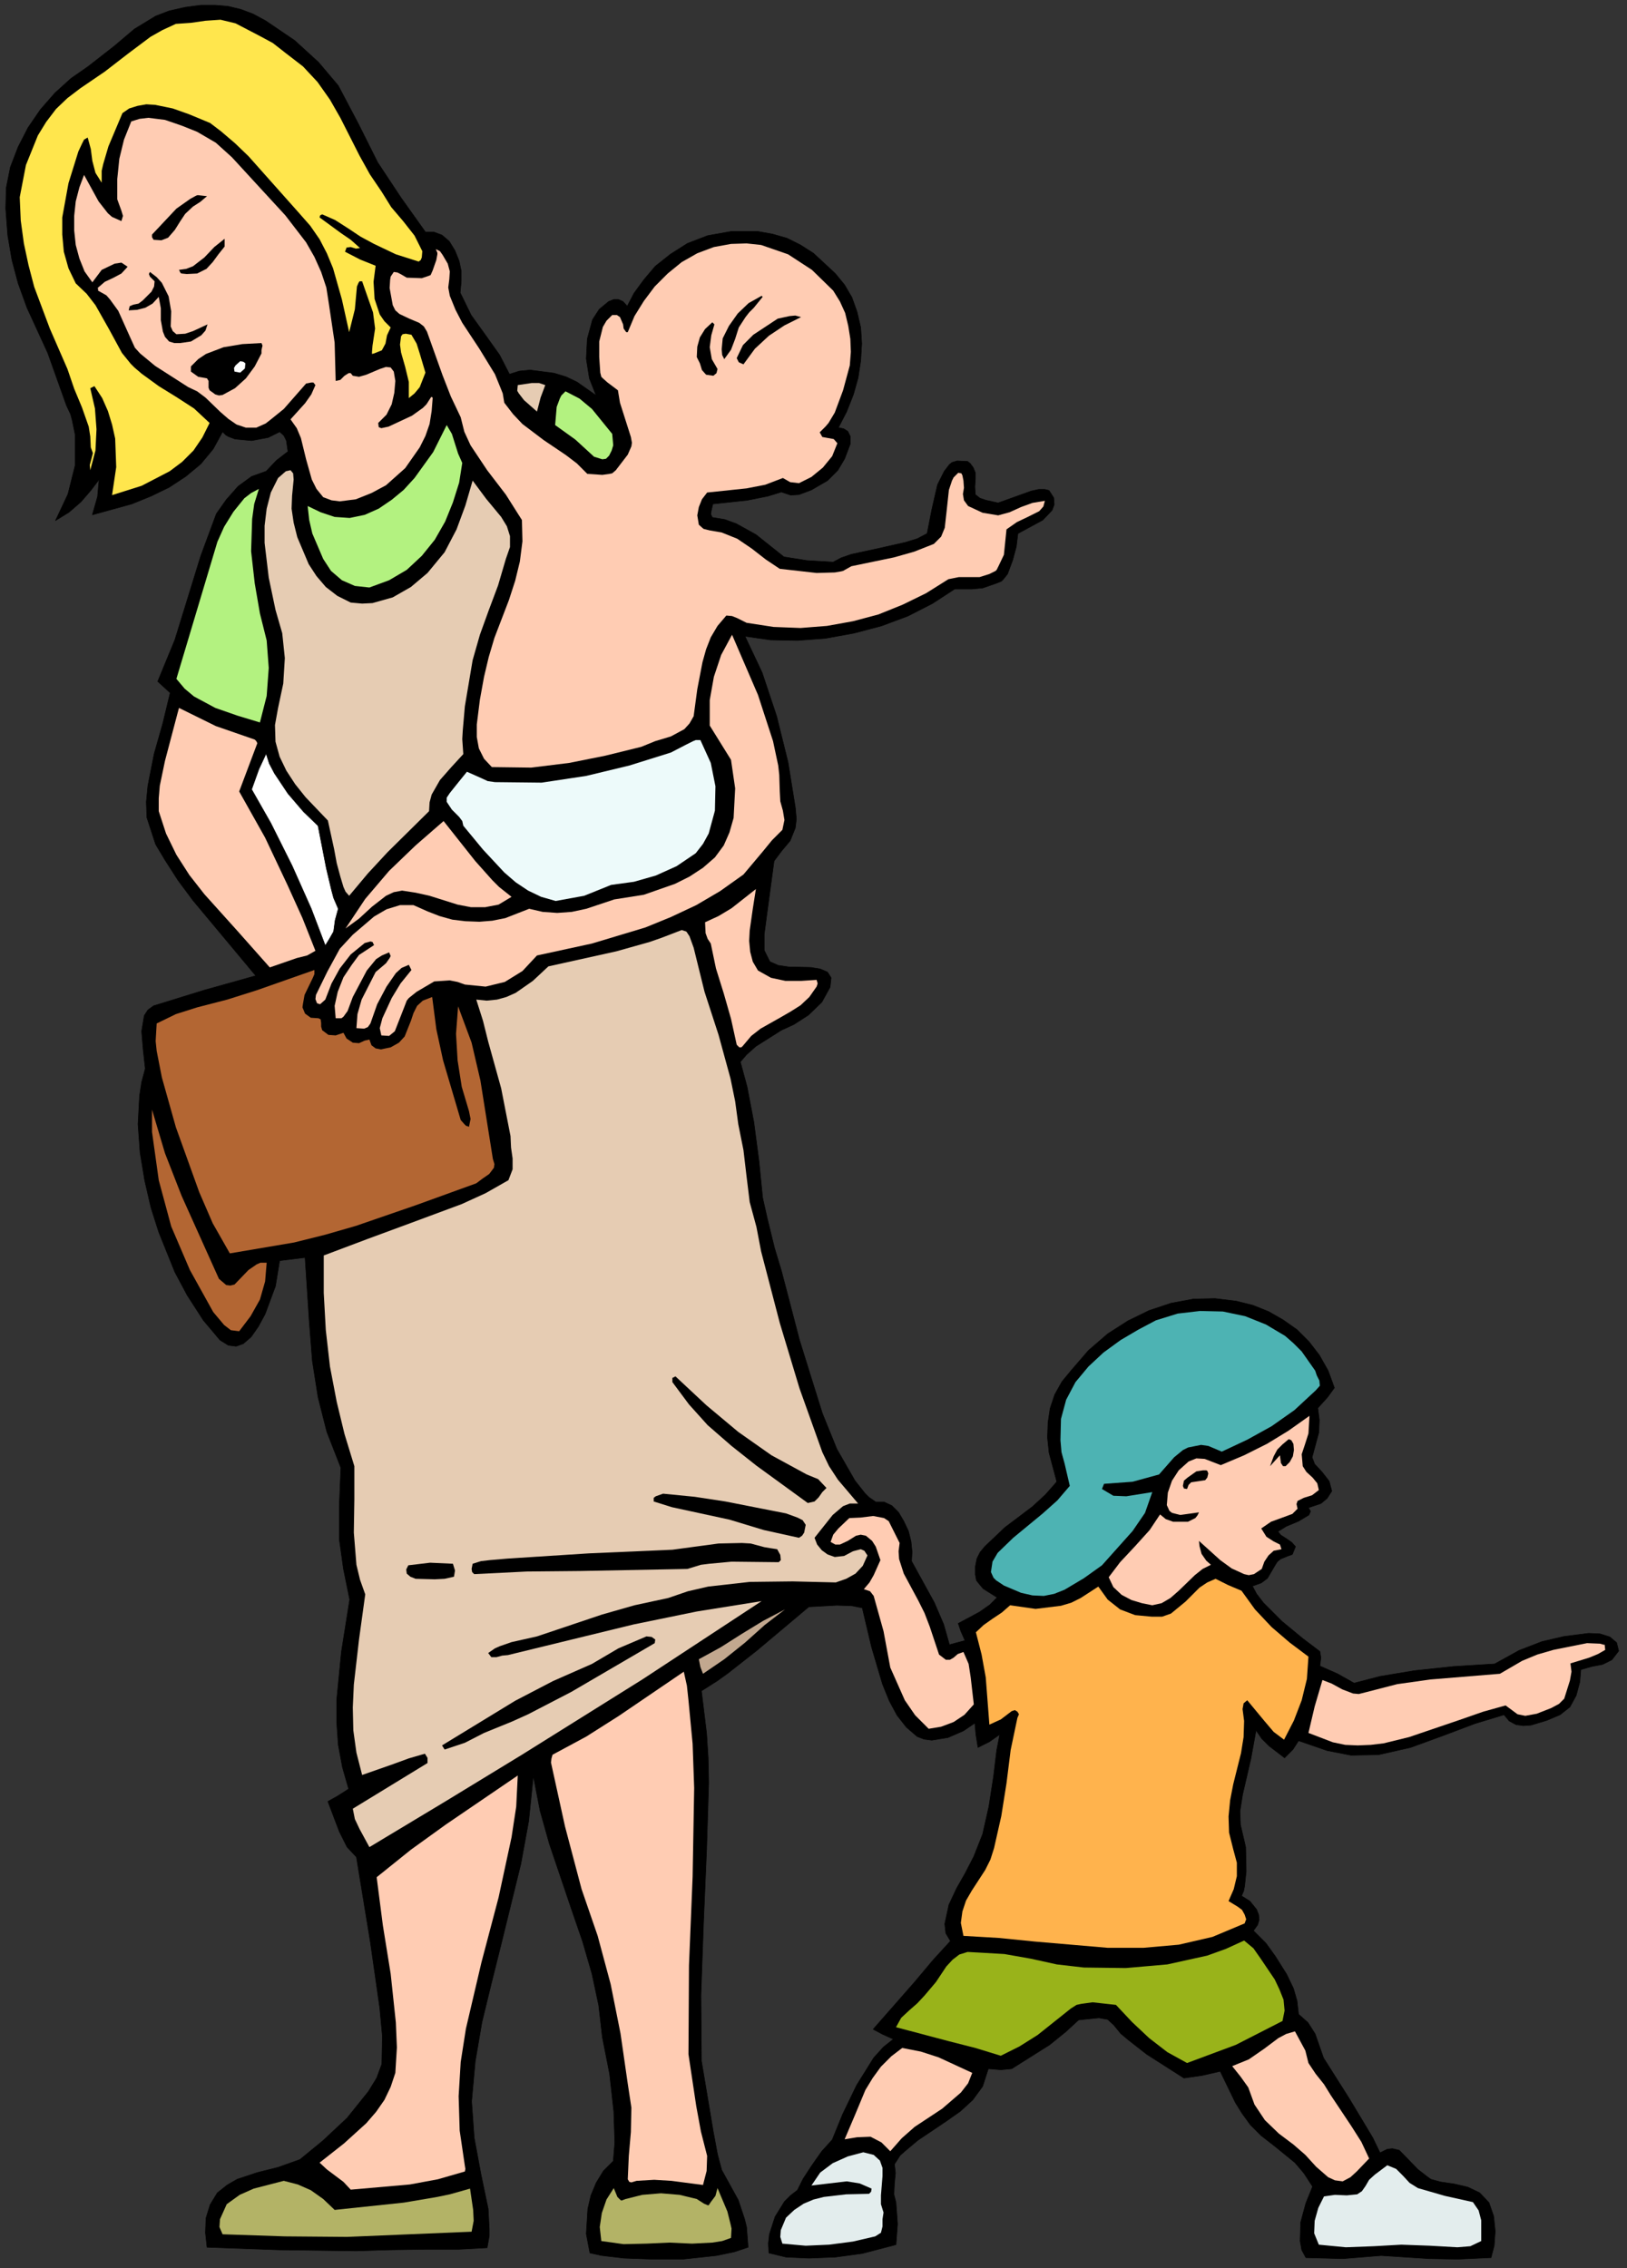
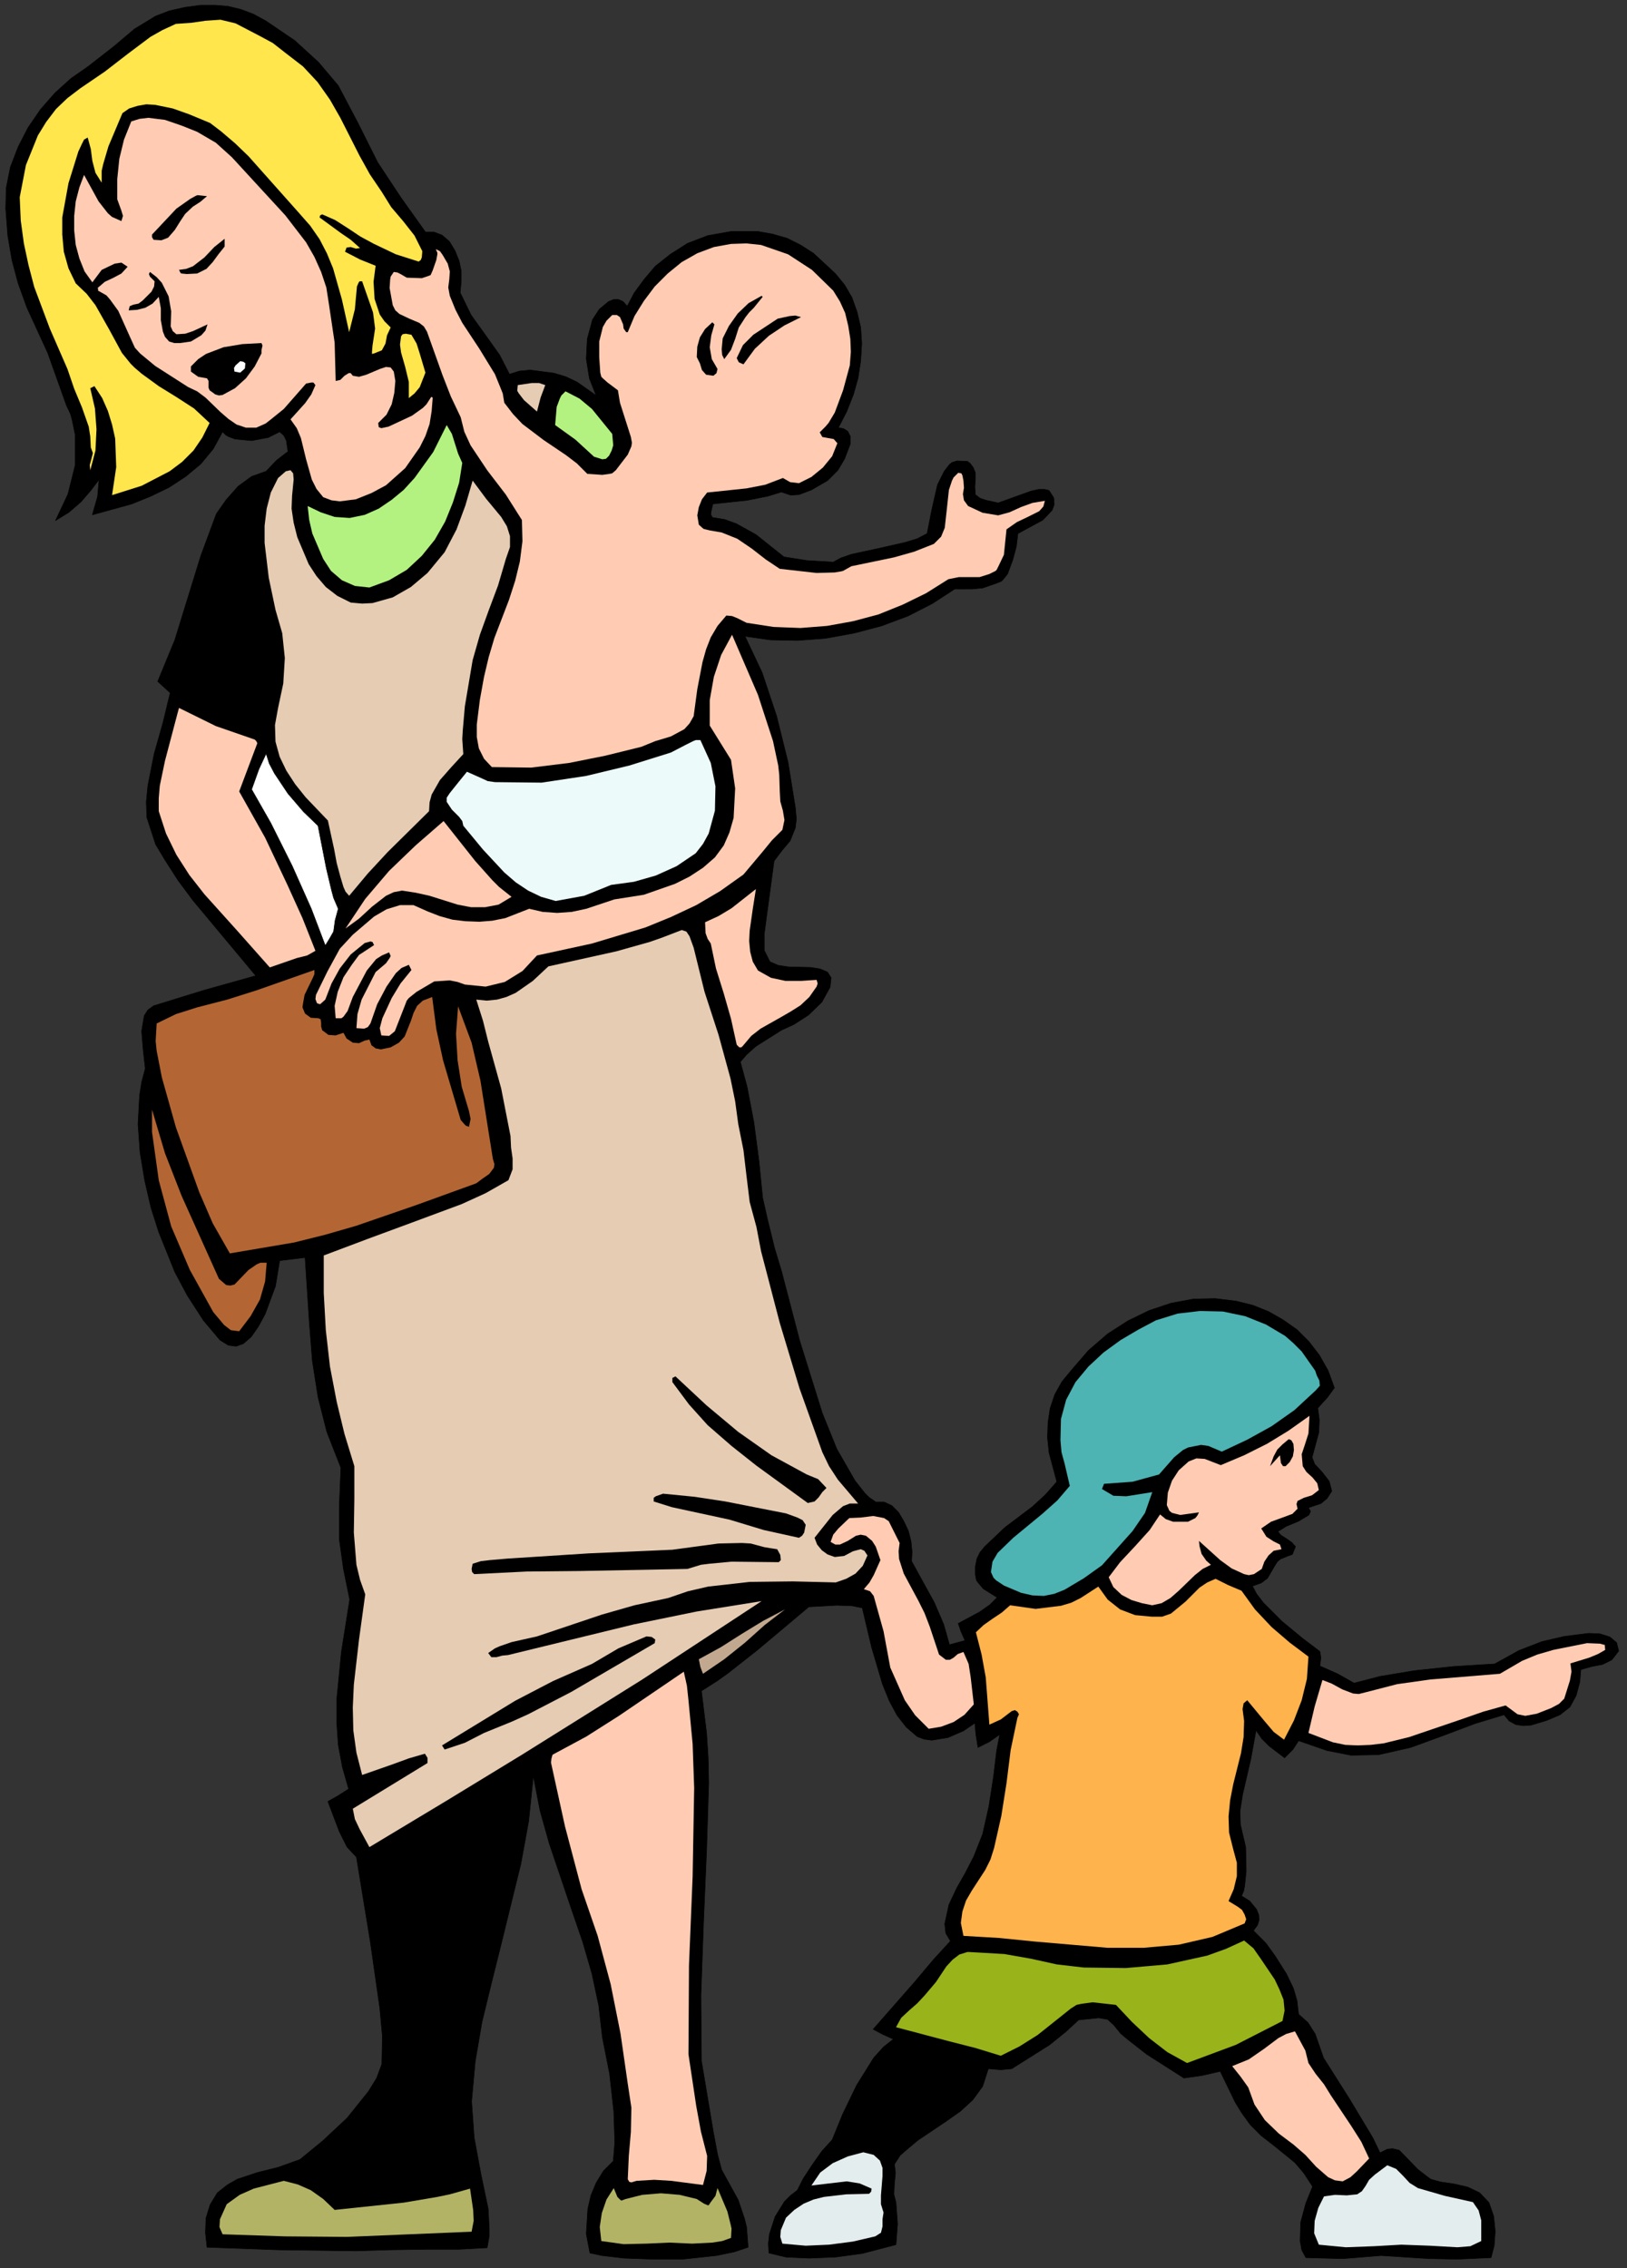
<svg xmlns="http://www.w3.org/2000/svg" xmlns:ns1="http://sodipodi.sourceforge.net/DTD/sodipodi-0.dtd" xmlns:ns2="http://www.inkscape.org/namespaces/inkscape" version="1.0" width="55.298mm" height="77.064mm" id="svg110" ns1:docname="CS002497.WMF">
  <rect width="100%" height="100%" fill="#333333" stroke="none" />
  <ns1:namedview pagecolor="#ffffff" bordercolor="#666666" borderopacity="1" objecttolerance="10" gridtolerance="10" guidetolerance="10" ns2:pageopacity="0" ns2:pageshadow="2" ns2:window-width="640" ns2:window-height="480" id="namedview112" />
  <defs id="defs6">
    <clipPath clipPathUnits="userSpaceOnUse" id="clipWmfPath1">
      <path d="M 0,0 L 208.867,0 L 208.867,291.133 L 0,291.133 z" id="path2" />
    </clipPath>
    <pattern id="WMFhbasepattern" patternUnits="userSpaceOnUse" width="6" height="6" x="0" y="0" />
  </defs>
  <path style="fill:#000000;fill-rule:nonzero;fill-opacity:1;stroke:none;" clip-path="url(#clipWmfPath1)" d="  M 43.453,10.997   L 46.052,15.93   L 48.518,20.862   L 51.517,25.394   L 54.649,29.793   L 55.716,29.793   L 56.782,30.193   L 57.715,30.993   L 58.448,32.193   L 58.981,33.526   L 59.248,34.792   L 59.248,36.125   L 59.114,37.591   L 60.514,40.457   L 62.38,43.057   L 64.18,45.59   L 65.446,48.056   L 66.712,47.656   L 68.112,47.522   L 71.177,47.922   L 72.71,48.389   L 74.11,49.055   L 76.576,50.788   L 75.709,48.589   L 75.309,46.056   L 75.443,43.523   L 76.109,41.057   L 76.975,39.724   L 78.175,38.724   L 78.842,38.458   L 79.441,38.458   L 80.041,38.724   L 80.574,39.324   L 81.441,37.658   L 82.707,35.925   L 84.173,34.192   L 86.106,32.659   L 88.305,31.26   L 90.904,30.26   L 93.903,29.727   L 97.369,29.727   L 99.235,30.06   L 101.101,30.593   L 102.834,31.459   L 104.5,32.526   L 107.299,35.125   L 108.499,36.592   L 109.432,38.191   L 110.098,40.057   L 110.565,42.057   L 110.698,44.123   L 110.565,46.323   L 110.231,48.522   L 109.632,50.655   L 108.765,52.855   L 107.699,54.921   L 108.365,55.054   L 108.899,55.387   L 109.232,56.054   L 109.232,56.987   L 108.499,58.92   L 107.632,60.386   L 106.299,61.719   L 104.233,62.919   L 102.634,63.519   L 101.568,63.585   L 100.368,63.186   L 98.635,63.719   L 95.969,64.252   L 91.571,64.719   L 91.371,65.585   L 91.304,66.052   L 91.504,66.451   L 93.104,66.718   L 94.57,67.251   L 97.102,68.651   L 100.701,71.517   L 103.634,71.984   L 107.033,72.183   L 108.032,71.65   L 109.365,71.184   L 112.764,70.451   L 116.296,69.651   L 117.829,69.184   L 119.095,68.518   L 119.695,65.452   L 120.428,62.252   L 121.295,60.519   L 121.961,59.653   L 122.294,59.386   L 122.961,59.186   L 124.294,59.253   L 124.627,59.52   L 125.027,60.053   L 125.293,60.719   L 125.293,61.586   L 125.227,62.519   L 125.293,63.519   L 125.893,63.985   L 126.693,64.252   L 128.226,64.585   L 132.491,63.052   L 133.424,62.852   L 134.224,62.852   L 134.757,62.986   L 135.357,63.919   L 135.423,64.785   L 135.157,65.518   L 133.957,66.785   L 130.758,68.518   L 130.558,70.184   L 130.092,71.917   L 129.425,73.716   L 128.892,74.383   L 128.626,74.65   L 127.959,74.916   L 126.226,75.516   L 124.827,75.649   L 122.628,75.649   L 119.762,77.516   L 116.629,79.115   L 113.231,80.382   L 109.698,81.315   L 106.033,81.981   L 102.434,82.248   L 98.968,82.181   L 95.703,81.715   L 97.902,86.38   L 99.768,91.979   L 101.234,97.911   L 102.167,103.71   L 102.301,105.176   L 102.167,106.309   L 101.501,107.975   L 100.435,109.242   L 99.435,110.575   L 98.169,119.973   L 98.169,122.039   L 98.902,123.505   L 99.968,123.972   L 101.301,124.172   L 104.167,124.238   L 105.366,124.438   L 106.299,124.838   L 106.766,125.571   L 106.633,126.771   L 105.566,128.704   L 103.834,130.37   L 101.967,131.57   L 100.368,132.303   L 97.102,134.369   L 95.903,135.436   L 95.103,136.369   L 95.969,139.568   L 96.836,144.1   L 97.502,149.166   L 97.969,153.831   L 98.569,156.498   L 99.502,160.297   L 100.368,163.163   L 101.434,167.228   L 102.701,172.094   L 104.3,177.226   L 105.633,181.492   L 107.499,186.091   L 109.832,190.156   L 111.098,191.756   L 111.631,192.289   L 112.497,192.889   L 113.564,192.889   L 114.563,193.356   L 115.43,194.222   L 116.096,195.355   L 116.696,196.622   L 117.029,197.955   L 117.163,199.288   L 117.096,200.487   L 120.028,205.82   L 121.228,208.619   L 121.961,211.218   L 123.96,210.685   L 123.427,209.485   L 123.094,208.486   L 125.827,207.019   L 127.159,206.086   L 128.092,205.153   L 126.293,204.02   L 125.627,203.22   L 125.427,202.954   L 125.293,202.22   L 125.293,201.154   L 125.493,200.154   L 125.893,199.354   L 126.493,198.621   L 129.092,196.155   L 132.624,193.489   L 134.29,191.956   L 135.757,190.29   L 134.757,186.557   L 134.557,184.624   L 134.624,182.692   L 134.89,180.892   L 135.49,179.092   L 136.423,177.426   L 137.689,175.893   L 139.822,173.427   L 142.288,171.294   L 144.887,169.628   L 147.62,168.295   L 150.419,167.362   L 153.284,166.828   L 156.084,166.762   L 158.816,167.095   L 160.949,167.628   L 162.948,168.428   L 164.814,169.495   L 166.613,170.761   L 168.146,172.294   L 169.479,174.027   L 170.612,176.026   L 171.412,178.226   L 170.546,179.426   L 169.279,180.825   L 169.479,182.358   L 169.413,183.958   L 168.546,187.157   L 168.879,188.024   L 169.812,189.023   L 170.746,190.223   L 171.079,191.489   L 170.479,192.423   L 169.679,193.089   L 168.08,193.622   L 168.346,194.089   L 168.146,194.555   L 166.813,195.355   L 165.214,196.022   L 164.148,196.688   L 164.548,197.155   L 165.281,197.621   L 165.947,198.088   L 166.414,198.621   L 166.014,199.621   L 165.281,199.888   L 164.481,200.221   L 164.081,200.554   L 163.748,201.087   L 162.815,202.687   L 162.015,203.287   L 160.882,203.687   L 161.415,204.686   L 162.282,205.82   L 164.681,208.219   L 167.347,210.418   L 169.546,212.085   L 169.679,212.885   L 169.546,213.951   L 171.812,214.951   L 173.945,216.151   L 177.277,215.284   L 181.675,214.551   L 186.674,214.018   L 192.005,213.684   L 195.138,211.951   L 198.07,210.818   L 200.936,210.152   L 204.068,209.752   L 205.534,209.819   L 206.801,210.219   L 207.667,210.952   L 207.934,212.018   L 207.067,213.151   L 205.868,213.751   L 204.468,214.018   L 203.069,214.418   L 202.935,216.017   L 202.469,217.75   L 201.669,219.216   L 200.403,220.216   L 198.67,220.949   L 196.671,221.549   L 195.671,221.616   L 194.738,221.483   L 193.871,221.016   L 193.205,220.216   L 189.473,221.349   L 185.408,222.882   L 181.209,224.415   L 177.077,225.348   L 173.545,225.415   L 170.479,224.815   L 166.813,223.549   L 166.08,224.682   L 165.014,225.748   L 163.015,224.215   L 162.082,223.282   L 161.349,222.216   L 160.682,225.882   L 159.616,230.481   L 159.283,232.613   L 159.349,234.346   L 160.016,237.212   L 160.082,240.345   L 159.882,242.211   L 159.749,242.878   L 159.482,243.478   L 160.549,244.144   L 161.415,245.211   L 161.682,245.877   L 161.748,246.544   L 161.548,247.21   L 161.015,247.943   L 162.615,249.543   L 163.814,251.209   L 165.281,253.542   L 166.147,255.342   L 166.613,256.941   L 166.813,258.674   L 168.013,259.741   L 168.946,261.207   L 170.012,264.273   L 173.345,269.538   L 175.544,273.204   L 176.344,274.537   L 177.277,276.47   L 178.21,276.003   L 178.876,275.937   L 179.743,276.137   L 182.142,278.603   L 183.341,279.536   L 183.808,279.869   L 185.008,280.203   L 186.807,280.469   L 188.54,280.869   L 190.073,281.602   L 191.272,282.869   L 191.872,284.602   L 192.072,286.534   L 191.939,288.401   L 191.539,289.934   L 187.274,290.134   L 183.608,290.067   L 177.41,289.667   L 172.478,290.067   L 167.746,289.934   L 167.213,288.934   L 167.013,287.801   L 167.08,285.401   L 167.746,282.935   L 168.613,280.802   L 167.48,279.069   L 166.347,277.736   L 163.814,275.67   L 162.015,274.271   L 160.615,272.871   L 159.549,271.405   L 158.683,270.005   L 156.75,266.006   L 154.417,266.539   L 152.085,266.872   L 147.286,263.806   L 144.82,261.873   L 143.954,261.14   L 143.088,260.074   L 142.288,259.341   L 141.155,259.141   L 138.556,259.407   L 136.89,260.94   L 134.824,262.607   L 129.959,265.673   L 128.559,265.806   L 126.959,265.673   L 126.226,267.939   L 124.96,269.672   L 123.361,271.138   L 121.561,272.404   L 117.896,274.87   L 116.23,276.27   L 115.63,276.803   L 114.897,277.936   L 115.03,279.069   L 114.897,280.402   L 114.83,281.802   L 115.097,282.869   L 115.297,285.601   L 115.097,288.267   L 110.765,289.4   L 107.299,289.867   L 103.9,290   L 100.968,289.867   L 98.768,289.334   L 98.702,288.134   L 98.835,286.934   L 99.568,284.668   L 100.768,282.735   L 101.568,281.935   L 102.434,281.269   L 103.167,279.803   L 104.3,278.07   L 105.566,276.27   L 106.899,274.804   L 108.232,271.538   L 110.032,267.805   L 112.231,264.273   L 113.497,262.873   L 114.763,261.873   L 113.43,261.274   L 112.164,260.607   L 117.429,254.608   L 119.895,251.676   L 122.094,249.276   L 121.495,248.276   L 121.361,247.077   L 121.894,244.611   L 122.894,242.478   L 123.96,240.612   L 125.093,238.412   L 126.226,235.546   L 127.026,232.014   L 127.626,228.148   L 128.026,224.815   L 128.426,222.749   L 127.093,223.682   L 125.627,224.415   L 125.36,222.749   L 125.227,221.283   L 123.761,222.282   L 121.761,223.149   L 119.695,223.482   L 118.695,223.349   L 117.829,223.016   L 116.43,221.816   L 115.23,220.283   L 114.23,218.417   L 113.364,216.284   L 111.964,211.552   L 110.765,206.486   L 109.432,206.219   L 107.499,206.153   L 103.9,206.353   L 97.236,211.951   L 93.503,214.884   L 92.104,215.884   L 90.105,217.15   L 90.771,222.616   L 90.971,225.748   L 91.038,228.948   L 90.771,237.546   L 90.371,246.943   L 90.038,256.275   L 90.105,264.673   L 91.637,273.804   L 92.171,276.67   L 92.704,278.67   L 94.836,282.535   L 95.636,284.935   L 95.903,286.001   L 96.103,288.601   L 94.303,289.2   L 92.037,289.667   L 87.705,290.134   L 83.773,290.134   L 80.174,290   L 77.309,289.667   L 75.776,289.334   L 75.309,286.868   L 75.509,283.668   L 75.909,281.935   L 76.576,280.336   L 77.509,278.803   L 78.775,277.536   L 78.975,275.137   L 78.842,271.138   L 78.308,266.339   L 77.375,261.607   L 76.909,257.541   L 76.042,253.475   L 74.843,249.343   L 73.443,245.277   L 70.577,236.812   L 69.378,232.547   L 68.511,228.081   L 67.912,233.88   L 66.912,239.345   L 64.379,249.676   L 63.113,254.742   L 61.914,259.674   L 61.047,264.739   L 60.581,269.872   L 60.914,274.537   L 61.78,279.203   L 62.713,283.668   L 62.847,286.201   L 62.847,287.134   L 62.58,288.667   L 58.915,288.867   L 54.649,288.867   L 50.117,288.934   L 45.719,289.067   L 35.789,288.934   L 26.592,288.601   L 26.392,286.734   L 26.458,284.868   L 26.991,283.135   L 27.924,281.602   L 29.191,280.602   L 30.457,279.869   L 33.056,279.003   L 35.722,278.336   L 38.521,277.337   L 41.453,274.937   L 44.586,272.004   L 47.318,268.605   L 48.385,266.872   L 49.051,265.073   L 49.118,261.473   L 48.784,257.874   L 47.585,249.476   L 45.785,238.479   L 44.586,237.212   L 43.586,235.213   L 42.12,231.347   L 43.32,230.681   L 44.786,229.747   L 43.986,226.948   L 43.453,224.082   L 43.253,221.216   L 43.253,218.283   L 43.853,212.151   L 44.919,205.42   L 44.119,201.487   L 43.586,197.688   L 43.586,193.356   L 43.786,188.49   L 41.987,183.891   L 40.854,179.426   L 40.121,174.76   L 39.721,169.628   L 39.187,161.496   L 35.922,161.896   L 35.389,165.162   L 34.056,168.761   L 33.189,170.361   L 32.256,171.694   L 31.257,172.56   L 30.324,172.894   L 29.324,172.76   L 28.258,172.094   L 26.125,169.561   L 24.059,166.362   L 22.459,163.363   L 20.393,158.23   L 19.394,155.098   L 18.594,151.632   L 17.994,148.033   L 17.728,144.367   L 17.928,140.701   L 18.194,138.968   L 18.661,137.235   L 18.394,134.836   L 18.194,132.436   L 18.527,130.437   L 18.994,129.704   L 19.727,129.17   L 26.192,127.171   L 32.856,125.305   L 24.792,115.64   L 22.859,113.041   L 21.193,110.441   L 19.994,108.442   L 18.861,104.976   L 18.794,102.976   L 18.994,100.91   L 19.794,96.844   L 20.927,92.845   L 21.86,88.98   L 20.993,88.18   L 20.26,87.513   L 22.459,82.181   L 24.126,76.782   L 25.792,71.384   L 27.791,65.985   L 29.057,64.185   L 30.59,62.452   L 32.323,61.186   L 34.189,60.519   L 35.522,59.12   L 36.988,57.987   L 36.788,56.587   L 36.455,55.921   L 35.922,55.454   L 34.456,56.187   L 32.323,56.587   L 30.19,56.387   L 29.324,56.054   L 28.991,55.854   L 28.591,55.454   L 27.391,57.653   L 25.792,59.586   L 23.859,61.186   L 21.726,62.586   L 19.394,63.719   L 16.928,64.719   L 11.863,66.118   L 12.529,63.785   L 12.729,61.586   L 11.663,62.986   L 10.397,64.452   L 8.864,65.785   L 7.131,66.851   L 8.731,63.452   L 9.664,59.72   L 9.664,55.854   L 9.264,53.921   L 9.064,53.188   L 8.531,52.055   L 6.131,45.323   L 3.466,39.524   L 2.333,36.392   L 1.533,33.392   L 1,30.26   L 0.733,26.794   L 0.8,24.128   L 1.333,21.462   L 2.333,18.862   L 3.599,16.396   L 5.198,14.063   L 7.064,11.931   L 9.13,10.064   L 11.33,8.531   L 14.662,5.932   L 17.261,3.732   L 19.994,2.066   L 21.726,1.4   L 23.792,0.933   L 25.792,0.667   L 27.591,0.667   L 29.257,0.8   L 30.923,1.2   L 32.523,1.8   L 34.122,2.666   L 37.855,5.199   L 40.92,7.998   L 43.453,10.997  z " id="path8" />
  <path style="fill:none;stroke:#000000;stroke-width:0.067px;stroke-linecap:round;stroke-linejoin:round;stroke-miterlimit:4;stroke-dasharray:none;stroke-opacity:1;" clip-path="url(#clipWmfPath1)" d="  M 43.453,10.997   L 46.052,15.93   L 48.518,20.862   L 51.517,25.394   L 54.649,29.793   L 55.716,29.793   L 56.782,30.193   L 57.715,30.993   L 58.448,32.193   L 58.981,33.526   L 59.248,34.792   L 59.248,36.125   L 59.114,37.591   L 60.514,40.457   L 62.38,43.057   L 64.18,45.59   L 65.446,48.056   L 66.712,47.656   L 68.112,47.522   L 71.177,47.922   L 72.71,48.389   L 74.11,49.055   L 76.576,50.788   L 75.709,48.589   L 75.309,46.056   L 75.443,43.523   L 76.109,41.057   L 76.975,39.724   L 78.175,38.724   L 78.842,38.458   L 79.441,38.458   L 80.041,38.724   L 80.574,39.324   L 81.441,37.658   L 82.707,35.925   L 84.173,34.192   L 86.106,32.659   L 88.305,31.26   L 90.904,30.26   L 93.903,29.727   L 97.369,29.727   L 99.235,30.06   L 101.101,30.593   L 102.834,31.459   L 104.5,32.526   L 107.299,35.125   L 108.499,36.592   L 109.432,38.191   L 110.098,40.057   L 110.565,42.057   L 110.698,44.123   L 110.565,46.323   L 110.231,48.522   L 109.632,50.655   L 108.765,52.855   L 107.699,54.921   L 108.365,55.054   L 108.899,55.387   L 109.232,56.054   L 109.232,56.987   L 108.499,58.92   L 107.632,60.386   L 106.299,61.719   L 104.233,62.919   L 102.634,63.519   L 101.568,63.585   L 100.368,63.186   L 98.635,63.719   L 95.969,64.252   L 91.571,64.719   L 91.371,65.585   L 91.304,66.052   L 91.504,66.451   L 93.104,66.718   L 94.57,67.251   L 97.102,68.651   L 100.701,71.517   L 103.634,71.984   L 107.033,72.183   L 108.032,71.65   L 109.365,71.184   L 112.764,70.451   L 116.296,69.651   L 117.829,69.184   L 119.095,68.518   L 119.695,65.452   L 120.428,62.252   L 121.295,60.519   L 121.961,59.653   L 122.294,59.386   L 122.961,59.186   L 124.294,59.253   L 124.627,59.52   L 125.027,60.053   L 125.293,60.719   L 125.293,61.586   L 125.227,62.519   L 125.293,63.519   L 125.893,63.985   L 126.693,64.252   L 128.226,64.585   L 132.491,63.052   L 133.424,62.852   L 134.224,62.852   L 134.757,62.986   L 135.357,63.919   L 135.423,64.785   L 135.157,65.518   L 133.957,66.785   L 130.758,68.518   L 130.558,70.184   L 130.092,71.917   L 129.425,73.716   L 128.892,74.383   L 128.626,74.65   L 127.959,74.916   L 126.226,75.516   L 124.827,75.649   L 122.628,75.649   L 119.762,77.516   L 116.629,79.115   L 113.231,80.382   L 109.698,81.315   L 106.033,81.981   L 102.434,82.248   L 98.968,82.181   L 95.703,81.715   L 97.902,86.38   L 99.768,91.979   L 101.234,97.911   L 102.167,103.71   L 102.301,105.176   L 102.167,106.309   L 101.501,107.975   L 100.435,109.242   L 99.435,110.575   L 98.169,119.973   L 98.169,122.039   L 98.902,123.505   L 99.968,123.972   L 101.301,124.172   L 104.167,124.238   L 105.366,124.438   L 106.299,124.838   L 106.766,125.571   L 106.633,126.771   L 105.566,128.704   L 103.834,130.37   L 101.967,131.57   L 100.368,132.303   L 97.102,134.369   L 95.903,135.436   L 95.103,136.369   L 95.969,139.568   L 96.836,144.1   L 97.502,149.166   L 97.969,153.831   L 98.569,156.498   L 99.502,160.297   L 100.368,163.163   L 101.434,167.228   L 102.701,172.094   L 104.3,177.226   L 105.633,181.492   L 107.499,186.091   L 109.832,190.156   L 111.098,191.756   L 111.631,192.289   L 112.497,192.889   L 113.564,192.889   L 114.563,193.356   L 115.43,194.222   L 116.096,195.355   L 116.696,196.622   L 117.029,197.955   L 117.163,199.288   L 117.096,200.487   L 120.028,205.82   L 121.228,208.619   L 121.961,211.218   L 123.96,210.685   L 123.427,209.485   L 123.094,208.486   L 125.827,207.019   L 127.159,206.086   L 128.092,205.153   L 126.293,204.02   L 125.627,203.22   L 125.427,202.954   L 125.293,202.22   L 125.293,201.154   L 125.493,200.154   L 125.893,199.354   L 126.493,198.621   L 129.092,196.155   L 132.624,193.489   L 134.29,191.956   L 135.757,190.29   L 134.757,186.557   L 134.557,184.624   L 134.624,182.692   L 134.89,180.892   L 135.49,179.092   L 136.423,177.426   L 137.689,175.893   L 139.822,173.427   L 142.288,171.294   L 144.887,169.628   L 147.62,168.295   L 150.419,167.362   L 153.284,166.828   L 156.084,166.762   L 158.816,167.095   L 160.949,167.628   L 162.948,168.428   L 164.814,169.495   L 166.613,170.761   L 168.146,172.294   L 169.479,174.027   L 170.612,176.026   L 171.412,178.226   L 170.546,179.426   L 169.279,180.825   L 169.479,182.358   L 169.413,183.958   L 168.546,187.157   L 168.879,188.024   L 169.812,189.023   L 170.746,190.223   L 171.079,191.489   L 170.479,192.423   L 169.679,193.089   L 168.08,193.622   L 168.346,194.089   L 168.146,194.555   L 166.813,195.355   L 165.214,196.022   L 164.148,196.688   L 164.548,197.155   L 165.281,197.621   L 165.947,198.088   L 166.414,198.621   L 166.014,199.621   L 165.281,199.888   L 164.481,200.221   L 164.081,200.554   L 163.748,201.087   L 162.815,202.687   L 162.015,203.287   L 160.882,203.687   L 161.415,204.686   L 162.282,205.82   L 164.681,208.219   L 167.347,210.418   L 169.546,212.085   L 169.679,212.885   L 169.546,213.951   L 171.812,214.951   L 173.945,216.151   L 177.277,215.284   L 181.675,214.551   L 186.674,214.018   L 192.005,213.684   L 195.138,211.951   L 198.07,210.818   L 200.936,210.152   L 204.068,209.752   L 205.534,209.819   L 206.801,210.219   L 207.667,210.952   L 207.934,212.018   L 207.067,213.151   L 205.868,213.751   L 204.468,214.018   L 203.069,214.418   L 202.935,216.017   L 202.469,217.75   L 201.669,219.216   L 200.403,220.216   L 198.67,220.949   L 196.671,221.549   L 195.671,221.616   L 194.738,221.483   L 193.871,221.016   L 193.205,220.216   L 189.473,221.349   L 185.408,222.882   L 181.209,224.415   L 177.077,225.348   L 173.545,225.415   L 170.479,224.815   L 166.813,223.549   L 166.08,224.682   L 165.014,225.748   L 163.015,224.215   L 162.082,223.282   L 161.349,222.216   L 160.682,225.882   L 159.616,230.481   L 159.283,232.613   L 159.349,234.346   L 160.016,237.212   L 160.082,240.345   L 159.882,242.211   L 159.749,242.878   L 159.482,243.478   L 160.549,244.144   L 161.415,245.211   L 161.682,245.877   L 161.748,246.544   L 161.548,247.21   L 161.015,247.943   L 162.615,249.543   L 163.814,251.209   L 165.281,253.542   L 166.147,255.342   L 166.613,256.941   L 166.813,258.674   L 168.013,259.741   L 168.946,261.207   L 170.012,264.273   L 173.345,269.538   L 175.544,273.204   L 176.344,274.537   L 177.277,276.47   L 178.21,276.003   L 178.876,275.937   L 179.743,276.137   L 182.142,278.603   L 183.341,279.536   L 183.808,279.869   L 185.008,280.203   L 186.807,280.469   L 188.54,280.869   L 190.073,281.602   L 191.272,282.869   L 191.872,284.602   L 192.072,286.534   L 191.939,288.401   L 191.539,289.934   L 187.274,290.134   L 183.608,290.067   L 177.41,289.667   L 172.478,290.067   L 167.746,289.934   L 167.213,288.934   L 167.013,287.801   L 167.08,285.401   L 167.746,282.935   L 168.613,280.802   L 167.48,279.069   L 166.347,277.736   L 163.814,275.67   L 162.015,274.271   L 160.615,272.871   L 159.549,271.405   L 158.683,270.005   L 156.75,266.006   L 154.417,266.539   L 152.085,266.872   L 147.286,263.806   L 144.82,261.873   L 143.954,261.14   L 143.088,260.074   L 142.288,259.341   L 141.155,259.141   L 138.556,259.407   L 136.89,260.94   L 134.824,262.607   L 129.959,265.673   L 128.559,265.806   L 126.959,265.673   L 126.226,267.939   L 124.96,269.672   L 123.361,271.138   L 121.561,272.404   L 117.896,274.87   L 116.23,276.27   L 115.63,276.803   L 114.897,277.936   L 115.03,279.069   L 114.897,280.402   L 114.83,281.802   L 115.097,282.869   L 115.297,285.601   L 115.097,288.267   L 110.765,289.4   L 107.299,289.867   L 103.9,290   L 100.968,289.867   L 98.768,289.334   L 98.702,288.134   L 98.835,286.934   L 99.568,284.668   L 100.768,282.735   L 101.568,281.935   L 102.434,281.269   L 103.167,279.803   L 104.3,278.07   L 105.566,276.27   L 106.899,274.804   L 108.232,271.538   L 110.032,267.805   L 112.231,264.273   L 113.497,262.873   L 114.763,261.873   L 113.43,261.274   L 112.164,260.607   L 117.429,254.608   L 119.895,251.676   L 122.094,249.276   L 121.495,248.276   L 121.361,247.077   L 121.894,244.611   L 122.894,242.478   L 123.96,240.612   L 125.093,238.412   L 126.226,235.546   L 127.026,232.014   L 127.626,228.148   L 128.026,224.815   L 128.426,222.749   L 127.093,223.682   L 125.627,224.415   L 125.36,222.749   L 125.227,221.283   L 123.761,222.282   L 121.761,223.149   L 119.695,223.482   L 118.695,223.349   L 117.829,223.016   L 116.43,221.816   L 115.23,220.283   L 114.23,218.417   L 113.364,216.284   L 111.964,211.552   L 110.765,206.486   L 109.432,206.219   L 107.499,206.153   L 103.9,206.353   L 97.236,211.951   L 93.503,214.884   L 92.104,215.884   L 90.105,217.15   L 90.771,222.616   L 90.971,225.748   L 91.038,228.948   L 90.771,237.546   L 90.371,246.943   L 90.038,256.275   L 90.105,264.673   L 91.637,273.804   L 92.171,276.67   L 92.704,278.67   L 94.836,282.535   L 95.636,284.935   L 95.903,286.001   L 96.103,288.601   L 94.303,289.2   L 92.037,289.667   L 87.705,290.134   L 83.773,290.134   L 80.174,290   L 77.309,289.667   L 75.776,289.334   L 75.309,286.868   L 75.509,283.668   L 75.909,281.935   L 76.576,280.336   L 77.509,278.803   L 78.775,277.536   L 78.975,275.137   L 78.842,271.138   L 78.308,266.339   L 77.375,261.607   L 76.909,257.541   L 76.042,253.475   L 74.843,249.343   L 73.443,245.277   L 70.577,236.812   L 69.378,232.547   L 68.511,228.081   L 67.912,233.88   L 66.912,239.345   L 64.379,249.676   L 63.113,254.742   L 61.914,259.674   L 61.047,264.739   L 60.581,269.872   L 60.914,274.537   L 61.78,279.203   L 62.713,283.668   L 62.847,286.201   L 62.847,287.134   L 62.58,288.667   L 58.915,288.867   L 54.649,288.867   L 50.117,288.934   L 45.719,289.067   L 35.789,288.934   L 26.592,288.601   L 26.392,286.734   L 26.458,284.868   L 26.991,283.135   L 27.924,281.602   L 29.191,280.602   L 30.457,279.869   L 33.056,279.003   L 35.722,278.336   L 38.521,277.337   L 41.453,274.937   L 44.586,272.004   L 47.318,268.605   L 48.385,266.872   L 49.051,265.073   L 49.118,261.473   L 48.784,257.874   L 47.585,249.476   L 45.785,238.479   L 44.586,237.212   L 43.586,235.213   L 42.12,231.347   L 43.32,230.681   L 44.786,229.747   L 43.986,226.948   L 43.453,224.082   L 43.253,221.216   L 43.253,218.283   L 43.853,212.151   L 44.919,205.42   L 44.119,201.487   L 43.586,197.688   L 43.586,193.356   L 43.786,188.49   L 41.987,183.891   L 40.854,179.426   L 40.121,174.76   L 39.721,169.628   L 39.187,161.496   L 35.922,161.896   L 35.389,165.162   L 34.056,168.761   L 33.189,170.361   L 32.256,171.694   L 31.257,172.56   L 30.324,172.894   L 29.324,172.76   L 28.258,172.094   L 26.125,169.561   L 24.059,166.362   L 22.459,163.363   L 20.393,158.23   L 19.394,155.098   L 18.594,151.632   L 17.994,148.033   L 17.728,144.367   L 17.928,140.701   L 18.194,138.968   L 18.661,137.235   L 18.394,134.836   L 18.194,132.436   L 18.527,130.437   L 18.994,129.704   L 19.727,129.17   L 26.192,127.171   L 32.856,125.305   L 24.792,115.64   L 22.859,113.041   L 21.193,110.441   L 19.994,108.442   L 18.861,104.976   L 18.794,102.976   L 18.994,100.91   L 19.794,96.844   L 20.927,92.845   L 21.86,88.98   L 20.993,88.18   L 20.26,87.513   L 22.459,82.181   L 24.126,76.782   L 25.792,71.384   L 27.791,65.985   L 29.057,64.185   L 30.59,62.452   L 32.323,61.186   L 34.189,60.519   L 35.522,59.12   L 36.988,57.987   L 36.788,56.587   L 36.455,55.921   L 35.922,55.454   L 34.456,56.187   L 32.323,56.587   L 30.19,56.387   L 29.324,56.054   L 28.991,55.854   L 28.591,55.454   L 27.391,57.653   L 25.792,59.586   L 23.859,61.186   L 21.726,62.586   L 19.394,63.719   L 16.928,64.719   L 11.863,66.118   L 12.529,63.785   L 12.729,61.586   L 11.663,62.986   L 10.397,64.452   L 8.864,65.785   L 7.131,66.851   L 8.731,63.452   L 9.664,59.72   L 9.664,55.854   L 9.264,53.921   L 9.064,53.188   L 8.531,52.055   L 6.131,45.323   L 3.466,39.524   L 2.333,36.392   L 1.533,33.392   L 1,30.26   L 0.733,26.794   L 0.8,24.128   L 1.333,21.462   L 2.333,18.862   L 3.599,16.396   L 5.198,14.063   L 7.064,11.931   L 9.13,10.064   L 11.33,8.531   L 14.662,5.932   L 17.261,3.732   L 19.994,2.066   L 21.726,1.4   L 23.792,0.933   L 25.792,0.667   L 27.591,0.667   L 29.257,0.8   L 30.923,1.2   L 32.523,1.8   L 34.122,2.666   L 37.855,5.199   L 40.92,7.998   L 43.453,10.997  z " id="path10" />
  <path style="fill:#ffe64d;fill-rule:nonzero;fill-opacity:1;stroke:none;" clip-path="url(#clipWmfPath1)" d="  M 36.588,6.732   L 38.921,8.531   L 40.787,10.531   L 42.386,12.797   L 43.719,15.13   L 46.185,19.995   L 47.518,22.395   L 49.051,24.661   L 50.251,26.594   L 51.783,28.393   L 53.25,30.26   L 54.249,32.259   L 54.183,33.059   L 54.049,33.392   L 53.783,33.592   L 50.85,32.659   L 48.051,31.326   L 46.319,30.393   L 44.719,29.327   L 43.053,28.26   L 41.387,27.527   L 41.12,27.66   L 41.054,27.927   L 43.786,29.926   L 45.052,30.793   L 46.252,31.859   L 45.719,31.926   L 45.052,31.726   L 44.519,31.793   L 44.319,32.326   L 46.252,33.326   L 48.251,34.126   L 47.985,36.192   L 48.118,38.391   L 48.784,40.391   L 49.384,41.257   L 50.184,42.057   L 49.717,43.057   L 49.518,44.123   L 49.051,44.99   L 48.051,45.39   L 47.785,45.456   L 47.785,45.19   L 47.851,44.39   L 48.185,42.19   L 47.918,40.124   L 46.518,36.125   L 46.185,36.125   L 46.052,36.325   L 45.852,36.792   L 45.585,39.724   L 44.852,42.657   L 43.919,38.458   L 42.786,34.459   L 41.987,32.526   L 41.054,30.726   L 39.854,28.993   L 38.388,27.327   L 31.923,20.062   L 30.19,18.396   L 28.391,16.863   L 26.991,15.796   L 24.259,14.663   L 22.193,13.93   L 19.927,13.464   L 18.794,13.397   L 17.661,13.597   L 16.595,13.93   L 15.728,14.53   L 13.929,18.796   L 13.262,21.062   L 13.062,21.928   L 13.062,23.461   L 12.263,22.195   L 11.863,20.662   L 11.663,19.129   L 11.263,17.663   L 10.797,17.929   L 10.53,18.462   L 10.063,19.462   L 8.797,23.528   L 7.997,27.927   L 7.997,30.126   L 8.197,32.326   L 8.797,34.459   L 9.73,36.392   L 11.13,37.725   L 12.263,39.191   L 13.996,42.257   L 15.662,45.323   L 16.795,46.723   L 17.261,47.189   L 18.194,47.989   L 20.393,49.589   L 22.659,50.988   L 24.925,52.455   L 26.925,54.321   L 25.992,56.187   L 24.859,57.853   L 23.393,59.32   L 21.793,60.519   L 18.194,62.386   L 14.395,63.585   L 14.929,59.986   L 14.795,56.32   L 14.395,54.521   L 13.862,52.788   L 13.129,51.122   L 12.129,49.589   L 11.596,49.855   L 12.196,52.455   L 12.396,55.121   L 12.263,57.853   L 11.596,60.386   L 11.53,59.72   L 11.73,58.986   L 11.93,58.187   L 11.663,57.454   L 11.596,56.054   L 11.396,54.787   L 10.53,52.321   L 9.53,49.922   L 8.664,47.389   L 6.398,42.19   L 4.399,36.858   L 3.665,34.059   L 3.066,31.26   L 2.666,28.327   L 2.533,25.328   L 3.332,21.195   L 4.865,17.396   L 5.931,15.663   L 7.198,13.997   L 8.664,12.597   L 10.33,11.331   L 13.462,9.198   L 16.395,6.932   L 19.327,4.732   L 20.86,3.866   L 22.593,3.066   L 24.526,2.933   L 26.392,2.666   L 28.324,2.533   L 30.257,2.999   L 33.456,4.666   L 35.055,5.532   L 36.588,6.732  z " id="path12" />
  <path style="fill:#ffccb3;fill-rule:nonzero;fill-opacity:1;stroke:none;" clip-path="url(#clipWmfPath1)" d="  M 33.589,24.328   L 36.655,27.66   L 39.321,31.126   L 40.387,32.992   L 41.254,34.925   L 41.92,36.925   L 42.253,39.058   L 42.986,43.99   L 43.12,48.922   L 43.719,48.789   L 44.253,48.256   L 44.786,47.922   L 45.052,47.922   L 45.319,48.256   L 46.119,48.389   L 47.052,48.122   L 48.784,47.389   L 49.584,47.123   L 50.184,47.189   L 50.584,47.722   L 50.784,48.922   L 50.651,50.455   L 50.317,51.921   L 49.651,53.254   L 48.584,54.321   L 48.651,54.854   L 48.984,54.987   L 49.917,54.787   L 52.916,53.388   L 54.316,52.388   L 54.783,51.921   L 55.382,50.988   L 55.516,50.988   L 55.582,51.122   L 55.449,52.788   L 55.182,54.454   L 54.649,55.987   L 53.916,57.454   L 52.05,60.12   L 49.584,62.319   L 47.718,63.319   L 45.719,64.119   L 43.653,64.385   L 42.586,64.252   L 41.52,63.852   L 40.654,62.786   L 40.054,61.586   L 39.321,58.986   L 38.654,56.254   L 38.121,54.987   L 37.321,53.854   L 39.187,51.788   L 39.987,50.655   L 40.52,49.455   L 40.254,49.122   L 39.987,49.122   L 39.321,49.255   L 36.455,52.521   L 34.722,53.921   L 34.122,54.388   L 32.923,54.921   L 31.59,54.921   L 30.39,54.521   L 29.324,53.788   L 28.324,52.921   L 26.392,51.055   L 25.325,50.255   L 24.192,49.722   L 19.927,46.989   L 17.994,45.39   L 17.328,44.656   L 16.661,43.19   L 15.195,39.924   L 14.129,38.458   L 13.662,37.925   L 12.596,37.325   L 12.596,37.058   L 12.529,36.992   L 13.462,36.192   L 14.595,35.659   L 15.595,35.125   L 16.395,34.259   L 15.595,33.726   L 14.729,33.859   L 13.062,34.659   L 11.863,36.258   L 10.863,34.859   L 10.197,33.192   L 9.73,31.459   L 9.53,29.593   L 9.53,27.727   L 9.73,25.861   L 10.197,24.061   L 10.797,22.462   L 12.663,25.861   L 13.862,27.394   L 14.395,27.86   L 15.595,28.393   L 15.795,27.727   L 15.595,27.06   L 15.062,25.594   L 15.062,22.995   L 15.328,20.395   L 15.928,17.929   L 16.861,15.596   L 17.928,15.263   L 19.061,15.13   L 21.193,15.396   L 23.326,16.13   L 25.325,16.929   L 27.724,18.329   L 29.79,20.195   L 33.589,24.328  z " id="path14" />
  <path style="fill:#000000;fill-rule:nonzero;fill-opacity:1;stroke:none;" clip-path="url(#clipWmfPath1)" d="  M 26.592,25.194   L 25.725,25.927   L 24.792,26.527   L 23.792,27.46   L 23.126,28.46   L 22.459,29.527   L 21.593,30.526   L 20.727,30.86   L 19.727,30.793   L 19.527,30.46   L 19.527,30.126   L 22.659,26.794   L 24.459,25.527   L 25.192,25.128   L 25.392,25.061   L 26.592,25.194  z " id="path16" />
  <path style="fill:#000000;fill-rule:nonzero;fill-opacity:1;stroke:none;" clip-path="url(#clipWmfPath1)" d="  M 28.857,31.659   L 28.058,32.659   L 27.325,33.659   L 26.525,34.525   L 25.325,35.125   L 23.992,35.192   L 23.326,35.125   L 23.193,35.059   L 22.993,34.659   L 23.926,34.525   L 24.792,34.192   L 26.258,33.059   L 27.525,31.726   L 28.857,30.66   L 28.857,31.659  z " id="path18" />
  <path style="fill:#ffccb3;fill-rule:nonzero;fill-opacity:1;stroke:none;" clip-path="url(#clipWmfPath1)" d="  M 107.033,37.325   L 107.899,38.724   L 108.565,40.191   L 108.965,41.857   L 109.232,43.523   L 109.298,45.19   L 109.165,46.923   L 108.299,50.122   L 107.232,52.988   L 106.433,54.321   L 106.033,54.787   L 105.3,55.521   L 105.633,56.12   L 106.366,56.254   L 107.099,56.387   L 107.566,56.92   L 106.899,58.587   L 105.7,60.053   L 104.233,61.253   L 102.634,62.052   L 101.501,61.919   L 100.568,61.386   L 98.302,62.252   L 95.903,62.719   L 90.838,63.252   L 90.171,64.119   L 89.771,65.118   L 89.571,66.185   L 89.771,67.385   L 90.371,67.918   L 91.171,68.118   L 92.704,68.384   L 94.703,69.184   L 96.569,70.451   L 98.369,71.85   L 100.168,73.05   L 104.9,73.583   L 107.232,73.517   L 108.032,73.383   L 108.299,73.317   L 109.365,72.717   L 114.83,71.584   L 117.429,70.85   L 119.962,69.851   L 120.895,68.918   L 121.361,67.784   L 121.628,65.385   L 121.894,62.919   L 122.294,61.719   L 122.494,61.319   L 123.094,60.719   L 123.494,60.786   L 123.627,61.053   L 123.761,61.719   L 123.827,62.652   L 123.694,63.452   L 123.827,64.252   L 124.36,64.985   L 126.226,65.852   L 128.226,66.185   L 129.692,65.785   L 131.158,65.118   L 132.624,64.585   L 134.224,64.319   L 134.024,65.052   L 133.491,65.652   L 132.025,66.385   L 130.625,67.051   L 129.292,67.984   L 128.959,71.25   L 128.292,72.65   L 128.026,73.183   L 127.893,73.317   L 127.093,73.716   L 125.827,74.116   L 124.494,74.116   L 123.161,74.116   L 121.828,74.383   L 118.962,76.183   L 115.963,77.649   L 112.831,78.915   L 109.565,79.782   L 106.233,80.382   L 102.834,80.648   L 99.368,80.515   L 95.903,79.982   L 94.703,79.382   L 94.037,79.115   L 93.304,79.049   L 92.171,80.382   L 91.304,81.848   L 90.704,83.381   L 90.238,85.047   L 89.571,88.513   L 89.105,91.979   L 88.572,92.912   L 87.905,93.645   L 86.173,94.578   L 84.173,95.178   L 82.374,95.911   L 77.775,97.044   L 73.11,97.978   L 68.245,98.577   L 63.18,98.511   L 62.18,97.444   L 61.514,96.111   L 61.247,94.645   L 61.247,93.045   L 61.647,89.846   L 62.18,86.913   L 62.78,84.381   L 63.513,81.915   L 65.379,77.049   L 66.179,74.583   L 66.779,72.117   L 67.112,69.517   L 67.045,66.785   L 64.979,63.519   L 62.58,60.386   L 60.447,57.187   L 59.648,55.454   L 59.181,53.588   L 57.915,50.922   L 56.849,48.189   L 54.849,42.59   L 54.449,41.924   L 53.849,41.457   L 52.583,40.924   L 51.317,40.324   L 50.784,39.858   L 50.451,39.191   L 50.051,36.992   L 50.117,35.925   L 50.184,35.525   L 50.584,34.925   L 51.05,34.992   L 51.45,35.192   L 52.25,35.659   L 54.183,35.725   L 54.982,35.459   L 55.316,35.325   L 55.582,34.725   L 56.049,33.392   L 56.182,32.659   L 56.182,32.459   L 55.982,31.993   L 56.515,32.259   L 56.849,32.726   L 57.515,33.859   L 57.782,34.859   L 57.715,35.858   L 57.582,36.925   L 57.782,37.991   L 58.515,39.791   L 59.381,41.457   L 61.58,44.79   L 63.58,48.056   L 64.313,49.855   L 64.579,50.522   L 64.779,51.721   L 65.912,53.188   L 67.112,54.454   L 69.844,56.52   L 72.71,58.453   L 74.11,59.52   L 75.443,60.853   L 77.375,60.986   L 78.308,60.853   L 78.642,60.786   L 79.108,60.386   L 80.641,58.387   L 81.107,57.32   L 81.174,56.854   L 81.041,56.12   L 80.108,53.188   L 79.641,51.721   L 79.375,50.122   L 78.042,49.122   L 77.442,48.589   L 77.242,48.389   L 77.109,47.856   L 76.975,45.856   L 76.975,43.857   L 77.442,41.99   L 77.908,41.191   L 78.642,40.457   L 79.241,40.457   L 79.641,40.724   L 80.041,41.657   L 80.108,42.19   L 80.441,42.657   L 80.641,42.657   L 81.507,40.591   L 82.707,38.658   L 84.106,36.792   L 85.773,35.125   L 87.572,33.659   L 89.571,32.526   L 91.704,31.726   L 93.903,31.326   L 95.903,31.26   L 97.769,31.459   L 101.234,32.659   L 104.3,34.659   L 107.033,37.325  z " id="path20" />
  <path style="fill:#000000;fill-rule:nonzero;fill-opacity:1;stroke:none;" clip-path="url(#clipWmfPath1)" d="  M 21.926,41.924   L 22.193,42.524   L 22.659,42.924   L 23.792,42.857   L 24.792,42.524   L 26.658,41.657   L 26.392,42.457   L 25.858,43.057   L 24.526,43.857   L 23.126,44.057   L 22.393,44.057   L 21.726,43.857   L 21.193,43.257   L 20.927,42.59   L 20.66,41.124   L 20.66,39.591   L 20.393,38.125   L 19.594,38.991   L 18.661,39.524   L 17.594,39.791   L 16.528,39.858   L 16.661,39.324   L 17.128,39.124   L 17.794,38.991   L 18.327,38.591   L 19.46,37.458   L 19.794,36.792   L 19.86,36.125   L 19.261,35.525   L 19.127,35.192   L 19.261,34.925   L 20.127,35.592   L 20.793,36.325   L 21.66,38.058   L 21.993,39.991   L 21.926,41.924  z " id="path22" />
  <path style="fill:#000000;fill-rule:nonzero;fill-opacity:1;stroke:none;" clip-path="url(#clipWmfPath1)" d="  M 97.969,38.125   L 96.836,39.524   L 96.236,40.124   L 95.769,40.724   L 94.903,42.057   L 94.437,43.523   L 93.903,44.923   L 93.037,46.123   L 92.77,45.59   L 92.704,44.856   L 92.837,43.457   L 93.637,41.857   L 94.77,40.257   L 96.169,38.924   L 97.835,37.991   L 97.969,38.125  z " id="path24" />
  <path style="fill:#000000;fill-rule:nonzero;fill-opacity:1;stroke:none;" clip-path="url(#clipWmfPath1)" d="  M 102.9,40.724   L 100.768,41.79   L 98.768,43.123   L 96.969,44.79   L 95.503,46.789   L 94.903,46.523   L 94.636,45.989   L 95.436,44.323   L 96.769,42.99   L 99.901,40.924   L 101.434,40.591   L 102.167,40.524   L 102.9,40.724  z " id="path26" />
  <path style="fill:#000000;fill-rule:nonzero;fill-opacity:1;stroke:none;" clip-path="url(#clipWmfPath1)" d="  M 91.771,41.657   L 91.371,43.057   L 91.171,44.59   L 91.437,46.123   L 92.171,47.389   L 92.037,47.922   L 91.637,48.256   L 90.704,48.122   L 90.171,47.522   L 89.905,46.656   L 89.505,45.856   L 89.571,44.523   L 89.905,43.323   L 90.571,42.257   L 91.504,41.391   L 91.771,41.657  z " id="path28" />
  <path style="fill:#ffe64d;fill-rule:nonzero;fill-opacity:1;stroke:none;" clip-path="url(#clipWmfPath1)" d="  M 54.649,47.856   L 53.916,49.722   L 53.25,50.522   L 52.517,51.122   L 52.517,49.055   L 52.05,47.123   L 51.517,45.256   L 51.384,44.257   L 51.517,43.19   L 51.717,42.924   L 52.117,42.857   L 52.85,42.99   L 53.516,44.123   L 53.916,45.39   L 54.649,47.856  z " id="path30" />
  <path style="fill:#000000;fill-rule:nonzero;fill-opacity:1;stroke:none;" clip-path="url(#clipWmfPath1)" d="  M 33.589,45.39   L 32.723,47.056   L 31.59,48.589   L 30.19,49.855   L 28.591,50.722   L 28.124,50.788   L 27.658,50.655   L 26.925,50.122   L 26.791,49.789   L 26.791,49.322   L 26.791,48.922   L 26.592,48.589   L 25.459,48.389   L 24.526,47.722   L 24.526,47.056   L 25.459,46.123   L 26.458,45.456   L 28.724,44.59   L 31.123,44.19   L 33.589,44.057   L 33.723,44.39   L 33.656,44.656   L 33.589,44.99   L 33.589,45.39  z " id="path32" />
  <path style="fill:#ffffff;fill-rule:nonzero;fill-opacity:1;stroke:none;" clip-path="url(#clipWmfPath1)" d="  M 31.457,47.322   L 30.857,47.856   L 30.124,47.722   L 30.057,47.256   L 30.257,46.923   L 30.857,46.389   L 31.257,46.456   L 31.523,46.656   L 31.457,47.322  z " id="path34" />
  <path style="fill:#e6ccb3;fill-rule:nonzero;fill-opacity:1;stroke:none;" clip-path="url(#clipWmfPath1)" d="  M 70.044,49.455   L 69.445,51.055   L 68.978,52.855   L 67.312,51.388   L 66.645,50.522   L 66.445,50.189   L 66.512,49.455   L 68.312,49.189   L 69.245,49.189   L 70.044,49.455  z " id="path36" />
  <path style="fill:#b3f280;fill-rule:nonzero;fill-opacity:1;stroke:none;" clip-path="url(#clipWmfPath1)" d="  M 78.642,55.721   L 78.775,57.187   L 78.575,57.853   L 78.242,58.52   L 77.842,58.92   L 77.375,58.986   L 76.309,58.653   L 73.91,56.454   L 71.311,54.588   L 71.511,52.255   L 71.91,51.188   L 72.11,50.788   L 72.643,50.255   L 74.443,51.188   L 76.042,52.521   L 78.642,55.721  z " id="path38" />
  <path style="fill:#b3f280;fill-rule:nonzero;fill-opacity:1;stroke:none;" clip-path="url(#clipWmfPath1)" d="  M 59.381,59.453   L 58.981,61.986   L 58.181,64.519   L 57.182,66.985   L 55.849,69.317   L 54.183,71.384   L 52.25,73.183   L 49.984,74.516   L 47.452,75.449   L 45.585,75.249   L 43.919,74.516   L 42.52,73.317   L 41.52,71.784   L 40.121,68.518   L 39.721,66.785   L 39.521,64.985   L 41.187,65.785   L 42.986,66.385   L 44.919,66.518   L 46.852,66.118   L 48.651,65.318   L 50.317,64.185   L 51.85,62.919   L 53.25,61.386   L 55.649,58.053   L 57.382,54.588   L 58.048,55.721   L 58.448,56.987   L 58.848,58.253   L 59.381,59.453  z " id="path40" />
  <path style="fill:#e6ccb3;fill-rule:nonzero;fill-opacity:1;stroke:none;" clip-path="url(#clipWmfPath1)" d="  M 37.455,65.318   L 37.721,67.118   L 38.188,68.984   L 39.654,72.45   L 40.654,73.983   L 41.853,75.383   L 43.32,76.516   L 45.052,77.382   L 46.518,77.516   L 47.851,77.449   L 50.451,76.716   L 52.783,75.383   L 54.916,73.583   L 57.115,70.917   L 58.648,67.984   L 59.781,64.918   L 60.714,61.719   L 62.447,64.052   L 64.379,66.385   L 65.113,67.585   L 65.512,68.851   L 65.512,70.251   L 64.979,71.784   L 63.98,75.183   L 62.78,78.382   L 61.647,81.515   L 60.714,84.781   L 59.714,90.713   L 59.448,93.779   L 59.381,94.912   L 59.514,96.844   L 57.981,98.511   L 56.515,100.177   L 55.449,102.043   L 55.182,103.043   L 55.116,104.176   L 49.784,109.442   L 47.252,112.174   L 44.852,115.04   L 44.386,114.507   L 44.119,113.907   L 43.719,112.574   L 43.253,110.841   L 42.92,109.042   L 42.12,105.376   L 39.254,102.377   L 37.921,100.71   L 36.788,98.977   L 35.922,97.178   L 35.389,95.245   L 35.322,93.112   L 35.722,90.913   L 36.388,87.78   L 36.588,84.514   L 36.255,81.315   L 35.389,78.315   L 34.522,74.183   L 33.989,69.717   L 33.989,67.518   L 34.256,65.318   L 34.789,63.252   L 35.722,61.386   L 36.722,60.519   L 37.321,60.386   L 37.655,60.786   L 37.721,61.586   L 37.521,63.652   L 37.455,65.318  z " id="path42" />
-   <path style="fill:#b3f280;fill-rule:nonzero;fill-opacity:1;stroke:none;" clip-path="url(#clipWmfPath1)" d="  M 33.256,62.786   L 32.656,64.719   L 32.39,66.651   L 32.256,70.784   L 32.723,74.916   L 33.389,78.782   L 34.256,82.248   L 34.522,85.78   L 34.256,89.38   L 33.389,92.779   L 30.524,91.912   L 27.658,90.913   L 24.925,89.446   L 23.726,88.446   L 22.659,87.18   L 27.924,69.584   L 28.791,67.651   L 29.99,65.718   L 31.39,63.985   L 32.256,63.319   L 33.256,62.786  z " id="path44" />
  <path style="fill:#ffccb3;fill-rule:nonzero;fill-opacity:1;stroke:none;" clip-path="url(#clipWmfPath1)" d="  M 97.369,89.246   L 99.302,95.178   L 99.968,98.311   L 100.101,99.511   L 100.168,101.643   L 100.235,102.91   L 100.568,104.109   L 100.768,105.309   L 100.501,106.576   L 99.168,107.909   L 97.969,109.375   L 95.503,112.308   L 92.504,114.44   L 89.438,116.24   L 86.173,117.773   L 82.907,119.106   L 76.042,121.172   L 68.978,122.705   L 67.112,124.705   L 64.846,126.104   L 62.38,126.704   L 59.714,126.438   L 58.781,126.104   L 57.782,125.905   L 55.782,126.038   L 53.516,127.371   L 52.517,128.171   L 52.25,128.504   L 51.917,129.37   L 50.717,132.436   L 49.984,133.036   L 48.984,132.97   L 48.784,132.036   L 49.118,130.77   L 50.317,128.171   L 51.45,126.304   L 52.85,124.571   L 52.517,123.905   L 51.584,124.305   L 50.85,124.971   L 49.651,126.704   L 48.451,128.97   L 47.585,131.437   L 47.252,131.903   L 46.785,132.103   L 45.785,132.036   L 45.919,130.237   L 46.452,128.371   L 48.251,124.838   L 49.584,123.705   L 50.051,123.038   L 50.184,122.772   L 49.984,122.305   L 49.051,122.705   L 48.318,123.172   L 47.118,124.638   L 45.319,128.037   L 44.652,129.837   L 44.119,130.57   L 43.853,130.77   L 43.12,130.77   L 42.986,129.17   L 43.386,127.371   L 44.119,125.505   L 45.186,123.905   L 46.119,122.639   L 48.051,121.372   L 47.851,120.972   L 47.585,120.906   L 46.852,121.106   L 45.052,122.572   L 43.653,124.372   L 42.586,126.304   L 41.787,128.371   L 41.12,128.97   L 40.72,128.837   L 40.52,128.304   L 40.587,127.771   L 42.053,124.771   L 43.653,121.839   L 45.319,120.039   L 48.051,117.706   L 49.651,116.773   L 51.384,116.24   L 53.116,116.24   L 54.916,117.04   L 56.449,117.64   L 58.115,118.106   L 59.781,118.306   L 61.58,118.373   L 63.246,118.24   L 64.913,117.906   L 67.978,116.707   L 69.711,117.107   L 71.577,117.24   L 73.443,117.107   L 75.309,116.707   L 78.908,115.507   L 82.707,114.907   L 86.706,113.507   L 88.572,112.574   L 90.305,111.441   L 91.837,110.108   L 92.97,108.575   L 93.703,106.909   L 94.237,105.043   L 94.437,101.243   L 93.903,97.578   L 91.171,93.179   L 91.171,89.913   L 91.704,86.913   L 92.637,84.114   L 94.037,81.515   L 97.369,89.246  z " id="path46" />
  <path style="fill:#ffccb3;fill-rule:nonzero;fill-opacity:1;stroke:none;" clip-path="url(#clipWmfPath1)" d="  M 32.723,94.978   L 32.923,95.178   L 33.056,95.445   L 30.724,101.643   L 34.056,107.575   L 36.922,113.641   L 38.854,117.906   L 40.52,122.105   L 39.454,122.705   L 38.121,123.038   L 34.656,124.238   L 30.457,119.506   L 26.258,114.84   L 24.326,112.374   L 22.659,109.775   L 21.327,107.042   L 20.393,104.176   L 20.393,102.51   L 20.527,100.91   L 21.193,97.711   L 22.793,91.646   L 22.993,90.913   L 27.724,93.245   L 32.723,94.978  z " id="path48" />
  <path style="fill:#edfafa;fill-rule:nonzero;fill-opacity:1;stroke:none;" clip-path="url(#clipWmfPath1)" d="  M 91.304,97.978   L 91.904,100.977   L 91.837,104.109   L 91.038,107.042   L 90.305,108.375   L 89.371,109.575   L 86.906,111.241   L 84.24,112.441   L 81.441,113.241   L 78.508,113.641   L 75.043,115.04   L 71.377,115.707   L 69.511,115.174   L 67.845,114.374   L 66.246,113.307   L 64.779,112.041   L 62.047,109.108   L 59.514,106.042   L 59.381,105.443   L 58.981,104.909   L 58.048,103.976   L 57.382,102.976   L 57.382,102.443   L 57.782,101.843   L 58.848,100.51   L 59.981,99.111   L 61.78,99.91   L 62.647,100.31   L 63.58,100.444   L 69.578,100.51   L 75.309,99.644   L 80.841,98.311   L 86.173,96.645   L 88.105,95.645   L 89.038,95.178   L 89.371,95.045   L 89.971,95.045   L 91.304,97.978  z " id="path50" />
  <path style="fill:#ffffff;fill-rule:nonzero;fill-opacity:1;stroke:none;" clip-path="url(#clipWmfPath1)" d="  M 40.854,106.042   L 41.92,111.508   L 42.586,114.307   L 42.853,115.307   L 43.453,116.707   L 43.053,118.173   L 42.853,119.639   L 42.32,120.572   L 41.787,121.439   L 39.987,116.707   L 37.521,111.175   L 34.789,105.709   L 32.323,101.377   L 33.256,98.777   L 34.189,96.778   L 34.589,98.044   L 35.255,99.311   L 36.988,101.91   L 38.988,104.243   L 40.854,106.042  z " id="path52" />
  <path style="fill:none;stroke:#000000;stroke-width:0.067px;stroke-linecap:round;stroke-linejoin:round;stroke-miterlimit:4;stroke-dasharray:none;stroke-opacity:1;" clip-path="url(#clipWmfPath1)" d="  M 40.854,106.042   L 41.92,111.508   L 42.586,114.307   L 42.853,115.307   L 43.453,116.707   L 43.053,118.173   L 42.853,119.639   L 42.32,120.572   L 41.787,121.439   L 39.987,116.707   L 37.521,111.175   L 34.789,105.709   L 32.323,101.377   L 33.256,98.777   L 34.189,96.778   L 34.589,98.044   L 35.255,99.311   L 36.988,101.91   L 38.988,104.243   L 40.854,106.042  z " id="path54" />
  <path style="fill:#ffccb3;fill-rule:nonzero;fill-opacity:1;stroke:none;" clip-path="url(#clipWmfPath1)" d="  M 65.712,115.174   L 64.046,116.173   L 62.313,116.507   L 60.514,116.507   L 58.781,116.173   L 55.182,115.04   L 53.383,114.64   L 51.65,114.374   L 50.584,114.574   L 49.584,115.04   L 47.785,116.44   L 46.119,117.973   L 44.386,119.239   L 46.918,115.44   L 49.984,111.841   L 53.383,108.575   L 56.982,105.443   L 61.047,110.575   L 63.246,113.041   L 64.113,113.907   L 65.712,115.174  z " id="path56" />
  <path style="fill:#ffccb3;fill-rule:nonzero;fill-opacity:1;stroke:none;" clip-path="url(#clipWmfPath1)" d="  M 97.369,124.638   L 99.035,125.571   L 100.901,125.971   L 102.9,125.971   L 104.9,125.838   L 105.033,126.304   L 104.9,126.704   L 103.967,128.037   L 102.834,129.104   L 101.568,129.904   L 100.301,130.637   L 97.702,132.103   L 96.503,133.036   L 95.436,134.303   L 95.236,134.503   L 94.97,134.503   L 94.636,134.169   L 93.903,130.837   L 92.97,127.571   L 91.971,124.372   L 91.304,121.172   L 90.904,120.572   L 90.638,119.839   L 90.571,118.44   L 92.304,117.64   L 93.97,116.64   L 97.102,114.174   L 96.702,116.707   L 96.303,119.506   L 96.236,120.839   L 96.369,122.239   L 96.702,123.505   L 97.369,124.638  z " id="path58" />
  <path style="fill:#e6ccb3;fill-rule:nonzero;fill-opacity:1;stroke:none;" clip-path="url(#clipWmfPath1)" d="  M 89.105,121.705   L 90.504,127.371   L 92.304,132.903   L 93.837,138.502   L 94.437,141.434   L 94.836,144.367   L 95.503,147.7   L 95.903,151.099   L 96.303,154.365   L 97.169,157.564   L 97.769,160.697   L 98.569,163.763   L 100.168,169.894   L 102.701,178.293   L 105.633,186.491   L 106.499,188.29   L 107.632,190.023   L 110.231,193.089   L 109.165,193.089   L 108.299,193.422   L 106.966,194.555   L 104.633,197.488   L 104.967,198.355   L 105.566,199.088   L 106.299,199.621   L 107.232,199.954   L 108.432,199.821   L 109.565,199.221   L 110.565,198.954   L 111.031,199.154   L 111.431,199.754   L 110.831,201.087   L 109.898,202.087   L 108.699,202.754   L 107.366,203.22   L 101.834,203.087   L 96.303,203.153   L 90.971,203.753   L 88.372,204.353   L 85.839,205.22   L 81.507,206.153   L 77.309,207.353   L 68.978,210.152   L 65.712,210.885   L 64.18,211.418   L 63.58,211.685   L 62.713,212.285   L 63.113,212.818   L 63.78,212.818   L 64.513,212.618   L 65.246,212.551   L 81.374,208.619   L 89.505,206.953   L 97.835,205.62   L 82.507,215.684   L 67.045,225.348   L 57.315,231.28   L 47.452,237.212   L 46.185,234.88   L 45.585,233.613   L 45.319,232.28   L 54.916,226.415   L 54.916,225.748   L 54.583,225.215   L 52.517,225.815   L 50.517,226.548   L 46.518,227.948   L 45.785,225.082   L 45.386,222.216   L 45.319,219.283   L 45.452,216.35   L 46.119,210.552   L 46.918,204.753   L 46.252,202.887   L 45.785,200.954   L 45.452,196.822   L 45.519,192.556   L 45.519,188.29   L 44.253,184.158   L 43.253,180.025   L 42.386,175.493   L 41.853,170.828   L 41.587,166.029   L 41.587,161.23   L 47.252,159.097   L 52.85,157.031   L 59.314,154.631   L 62.38,153.232   L 65.312,151.565   L 65.846,150.166   L 65.846,148.766   L 65.646,147.366   L 65.579,145.9   L 64.379,139.768   L 62.713,133.769   L 62.047,131.103   L 61.18,128.371   L 62.513,128.504   L 63.846,128.371   L 65.046,128.037   L 66.246,127.504   L 68.445,125.971   L 70.444,124.105   L 79.175,122.172   L 83.44,120.972   L 84.973,120.439   L 87.572,119.439   L 88.172,119.639   L 88.572,120.239   L 89.105,121.705  z " id="path60" />
  <path style="fill:#b36633;fill-rule:nonzero;fill-opacity:1;stroke:none;" clip-path="url(#clipWmfPath1)" d="  M 40.187,125.571   L 39.121,127.771   L 38.921,128.904   L 38.854,129.37   L 39.187,130.17   L 39.921,130.703   L 40.92,130.77   L 41.187,130.903   L 41.254,131.37   L 41.254,131.836   L 41.387,132.303   L 42.187,132.903   L 43.12,132.97   L 44.119,132.636   L 44.519,133.369   L 45.319,133.903   L 46.119,133.969   L 46.852,133.636   L 47.452,133.503   L 47.718,134.236   L 48.251,134.636   L 48.918,134.769   L 50.184,134.503   L 51.25,133.903   L 51.983,133.103   L 52.783,131.103   L 53.116,130.104   L 53.583,129.17   L 54.316,128.504   L 55.516,128.037   L 56.049,132.17   L 56.915,136.169   L 59.181,143.834   L 59.648,144.367   L 59.848,144.567   L 60.247,144.7   L 60.447,143.7   L 60.247,142.701   L 59.314,139.568   L 58.781,136.169   L 58.581,132.77   L 58.848,129.237   L 60.581,133.903   L 61.714,138.768   L 63.313,148.833   L 63.513,149.499   L 63.446,149.966   L 62.847,150.765   L 61.98,151.365   L 61.18,151.965   L 53.45,154.765   L 45.719,157.431   L 41.787,158.564   L 37.788,159.563   L 29.524,160.963   L 27.325,157.097   L 25.592,153.098   L 22.593,144.767   L 20.793,138.368   L 20.127,134.969   L 19.994,133.703   L 20.127,131.437   L 22.593,130.237   L 25.325,129.37   L 29.191,128.371   L 32.989,127.171   L 40.387,124.571   L 40.387,125.105   L 40.187,125.571  z " id="path62" />
  <path style="fill:#b36633;fill-rule:nonzero;fill-opacity:1;stroke:none;" clip-path="url(#clipWmfPath1)" d="  M 28.124,164.229   L 29.057,165.029   L 29.591,165.096   L 30.124,164.962   L 31.923,163.096   L 32.989,162.363   L 33.456,162.163   L 34.256,162.163   L 34.056,164.562   L 33.389,166.895   L 32.19,169.028   L 30.724,170.961   L 29.657,170.828   L 28.791,170.161   L 27.391,168.495   L 24.392,163.096   L 21.993,157.497   L 20.393,151.565   L 19.527,145.367   L 19.527,142.501   L 21.193,148.099   L 23.326,153.565   L 28.124,164.229  z " id="path64" />
  <path style="fill:#4db3b3;fill-rule:nonzero;fill-opacity:1;stroke:none;" clip-path="url(#clipWmfPath1)" d="  M 168.946,176.026   L 169.146,176.626   L 169.479,177.293   L 169.546,177.959   L 169.013,178.559   L 166.28,181.092   L 163.348,183.158   L 160.216,184.891   L 156.95,186.424   L 155.217,185.691   L 154.284,185.558   L 153.284,185.757   L 152.618,185.891   L 151.952,186.224   L 150.819,187.157   L 148.886,189.357   L 145.487,190.29   L 141.821,190.556   L 141.555,191.223   L 143.021,192.089   L 144.687,192.156   L 148.019,191.623   L 147.086,194.289   L 145.487,196.622   L 141.555,201.021   L 139.222,202.687   L 136.756,204.153   L 135.423,204.686   L 134.091,204.953   L 132.624,204.886   L 131.158,204.553   L 128.959,203.62   L 127.959,202.954   L 127.626,202.62   L 127.293,201.887   L 127.493,200.554   L 128.159,199.421   L 130.158,197.488   L 133.957,194.356   L 135.823,192.689   L 137.423,190.823   L 136.756,187.957   L 136.356,186.491   L 136.223,184.958   L 136.29,182.225   L 136.956,179.759   L 138.156,177.493   L 139.822,175.493   L 141.755,173.694   L 143.954,172.094   L 146.22,170.761   L 148.486,169.561   L 151.285,168.695   L 154.151,168.361   L 157.083,168.428   L 159.949,169.028   L 162.615,170.094   L 165.081,171.561   L 166.147,172.494   L 167.213,173.56   L 168.946,176.026  z " id="path66" />
  <path style="fill:#000000;fill-rule:nonzero;fill-opacity:1;stroke:none;" clip-path="url(#clipWmfPath1)" d="  M 86.772,176.76   L 90.771,180.492   L 94.836,183.891   L 99.102,186.891   L 103.634,189.357   L 105.1,189.957   L 106.166,191.09   L 105.633,191.623   L 105.166,192.289   L 104.633,192.823   L 103.767,193.022   L 97.169,188.224   L 93.97,185.691   L 90.904,183.025   L 88.505,180.359   L 86.372,177.493   L 86.372,176.959   L 86.772,176.76  z " id="path68" />
  <path style="fill:#ffccb3;fill-rule:nonzero;fill-opacity:1;stroke:none;" clip-path="url(#clipWmfPath1)" d="  M 168.213,181.825   L 168.08,184.091   L 167.613,185.558   L 167.213,186.757   L 167.347,188.29   L 167.813,189.023   L 168.613,189.757   L 169.213,190.49   L 169.413,191.356   L 168.546,192.023   L 167.48,192.356   L 166.68,192.756   L 166.547,193.156   L 166.68,193.756   L 166.014,194.422   L 164.747,194.889   L 163.281,195.422   L 162.015,196.288   L 162.681,197.355   L 163.614,197.955   L 164.414,198.355   L 164.614,198.954   L 163.614,199.154   L 162.948,199.754   L 162.415,200.554   L 162.082,201.487   L 161.082,202.154   L 160.415,202.287   L 159.816,202.154   L 158.216,201.421   L 156.75,200.354   L 154.018,197.888   L 154.084,198.555   L 154.351,199.554   L 154.951,200.421   L 155.55,200.954   L 154.484,201.487   L 153.484,202.287   L 151.418,204.287   L 150.352,205.22   L 149.219,205.886   L 148.019,206.153   L 146.687,205.886   L 145.354,205.486   L 144.087,204.82   L 143.021,203.82   L 142.421,202.554   L 143.887,200.621   L 145.82,198.555   L 147.686,196.488   L 149.019,194.489   L 149.752,195.089   L 150.685,195.422   L 152.618,195.422   L 153.551,194.955   L 153.818,194.622   L 154.018,194.222   L 151.618,194.555   L 150.552,194.289   L 150.219,194.022   L 149.886,193.289   L 150.019,191.689   L 150.552,190.156   L 151.418,188.823   L 152.685,187.69   L 153.684,187.29   L 154.751,187.357   L 156.817,188.157   L 159.816,186.891   L 162.748,185.424   L 165.481,183.758   L 168.213,181.825  z " id="path70" />
  <path style="fill:#000000;fill-rule:nonzero;fill-opacity:1;stroke:none;" clip-path="url(#clipWmfPath1)" d="  M 166.147,185.424   L 166.214,186.224   L 166.08,187.024   L 165.68,187.757   L 165.147,188.29   L 164.814,188.29   L 164.548,187.89   L 164.414,186.891   L 163.148,188.29   L 163.614,187.024   L 164.081,186.157   L 164.747,185.491   L 165.547,184.824   L 165.88,184.958   L 166.147,185.424  z " id="path72" />
-   <path style="fill:#000000;fill-rule:nonzero;fill-opacity:1;stroke:none;" clip-path="url(#clipWmfPath1)" d="  M 155.217,189.223   L 155.084,189.757   L 154.817,190.09   L 153.951,190.223   L 153.018,190.356   L 152.685,190.69   L 152.485,191.223   L 152.085,191.156   L 151.952,190.823   L 152.085,190.156   L 152.551,189.757   L 153.684,188.957   L 154.551,188.823   L 154.951,188.823   L 155.084,188.89   L 155.217,189.223  z " id="path74" />
  <path style="fill:#000000;fill-rule:nonzero;fill-opacity:1;stroke:none;" clip-path="url(#clipWmfPath1)" d="  M 100.968,194.356   L 102.434,194.889   L 103.1,195.222   L 103.5,195.822   L 103.3,196.822   L 103.034,197.222   L 102.634,197.488   L 98.102,196.488   L 93.703,195.155   L 88.772,194.089   L 86.306,193.556   L 83.973,192.823   L 83.973,192.356   L 84.24,192.156   L 85.173,191.823   L 89.238,192.223   L 93.17,192.823   L 100.968,194.356  z " id="path76" />
  <path style="fill:#ffccb3;fill-rule:nonzero;fill-opacity:1;stroke:none;" clip-path="url(#clipWmfPath1)" d="  M 115.563,198.155   L 115.43,199.221   L 115.496,200.221   L 116.096,202.087   L 117.962,205.553   L 118.762,207.153   L 119.429,208.886   L 120.628,212.485   L 121.495,213.151   L 122.028,213.151   L 122.494,212.885   L 123.027,212.418   L 123.761,212.151   L 124.427,213.684   L 124.694,215.417   L 125.093,218.883   L 123.894,220.216   L 122.494,221.149   L 120.895,221.749   L 119.295,222.016   L 117.562,220.283   L 116.23,218.35   L 114.364,214.151   L 113.497,209.485   L 112.231,204.953   L 111.764,204.353   L 110.965,204.087   L 111.698,203.22   L 112.231,202.287   L 113.097,200.354   L 112.497,198.621   L 112.031,197.888   L 111.231,197.222   L 110.565,197.088   L 109.965,197.222   L 108.899,197.888   L 107.899,198.355   L 107.299,198.355   L 106.699,198.021   L 107.033,197.088   L 107.699,196.288   L 109.099,194.955   L 110.565,194.889   L 112.164,194.689   L 113.564,194.955   L 114.164,195.355   L 114.563,196.155   L 115.563,198.155  z " id="path78" />
  <path style="fill:#000000;fill-rule:nonzero;fill-opacity:1;stroke:none;" clip-path="url(#clipWmfPath1)" d="  M 99.835,198.954   L 100.235,199.688   L 100.301,200.354   L 100.035,200.621   L 93.97,200.554   L 91.104,200.821   L 90.038,200.954   L 88.305,201.487   L 74.51,201.754   L 67.645,201.82   L 60.914,202.154   L 60.647,201.887   L 60.581,201.487   L 60.714,200.821   L 61.78,200.487   L 62.913,200.354   L 65.246,200.154   L 75.643,199.488   L 86.372,199.021   L 92.304,198.221   L 95.303,198.155   L 96.436,198.221   L 98.169,198.688   L 98.968,198.821   L 99.835,198.954  z " id="path80" />
-   <path style="fill:#000000;fill-rule:nonzero;fill-opacity:1;stroke:none;" clip-path="url(#clipWmfPath1)" d="  M 58.181,200.821   L 58.448,201.687   L 58.315,202.487   L 57.115,202.754   L 55.849,202.82   L 53.383,202.754   L 52.717,202.487   L 52.25,202.087   L 52.183,201.554   L 52.45,201.021   L 55.249,200.687   L 58.181,200.821  z " id="path82" />
  <path style="fill:#ffb34d;fill-rule:nonzero;fill-opacity:1;stroke:none;" clip-path="url(#clipWmfPath1)" d="  M 159.482,204.287   L 161.215,206.686   L 163.348,208.952   L 165.68,210.952   L 168.08,212.751   L 167.88,215.617   L 167.213,218.35   L 166.214,220.949   L 164.947,223.416   L 163.614,222.416   L 162.481,221.083   L 160.216,218.35   L 159.749,218.75   L 159.616,219.483   L 159.816,221.016   L 159.749,223.082   L 159.416,225.148   L 158.416,229.148   L 158.016,231.214   L 157.816,233.28   L 157.883,235.346   L 158.416,237.479   L 158.883,239.212   L 158.883,240.945   L 158.483,242.611   L 157.816,244.144   L 159.016,244.877   L 159.549,245.277   L 159.882,245.877   L 160.082,246.477   L 159.882,247.01   L 155.75,248.743   L 151.418,249.743   L 146.886,250.143   L 142.288,250.143   L 132.958,249.343   L 128.292,248.876   L 123.761,248.61   L 123.427,246.943   L 123.627,245.477   L 124.094,244.077   L 124.827,242.811   L 126.56,240.145   L 127.226,238.812   L 127.693,237.346   L 128.626,233.213   L 129.292,229.014   L 129.825,224.749   L 130.692,220.616   L 130.892,220.15   L 130.692,219.816   L 130.358,219.616   L 129.959,219.75   L 128.559,220.816   L 127.093,221.483   L 126.626,215.417   L 126.093,212.485   L 125.36,209.619   L 126.36,208.686   L 127.493,207.886   L 128.692,207.086   L 129.759,206.153   L 133.024,206.619   L 136.29,206.219   L 137.623,205.82   L 138.822,205.22   L 141.088,203.753   L 142.288,205.42   L 143.887,206.686   L 145.82,207.419   L 147.953,207.619   L 149.286,207.619   L 150.419,207.219   L 152.285,205.686   L 154.084,203.887   L 155.084,203.22   L 156.15,202.754   L 157.75,203.553   L 159.482,204.287  z " id="path84" />
  <path style="fill:#c2a88f;fill-rule:nonzero;fill-opacity:1;stroke:none;" clip-path="url(#clipWmfPath1)" d="  M 100.834,206.686   L 98.235,208.686   L 95.703,210.952   L 93.037,213.085   L 90.305,214.951   L 89.971,214.084   L 89.771,213.085   L 92.57,211.552   L 95.303,209.819   L 98.035,208.152   L 100.834,206.686  z " id="path86" />
  <path style="fill:#000000;fill-rule:nonzero;fill-opacity:1;stroke:none;" clip-path="url(#clipWmfPath1)" d="  M 84.173,210.552   L 84.106,211.018   L 73.377,217.284   L 67.845,220.15   L 65.779,221.083   L 62.18,222.549   L 59.714,223.815   L 57.115,224.682   L 56.782,224.149   L 66.179,218.417   L 71.044,215.884   L 76.042,213.684   L 79.441,211.685   L 83.04,210.152   L 83.707,210.219   L 84.173,210.552  z " id="path88" />
  <path style="fill:#ffccb3;fill-rule:nonzero;fill-opacity:1;stroke:none;" clip-path="url(#clipWmfPath1)" d="  M 206.201,211.885   L 205.268,212.418   L 204.135,212.885   L 201.736,213.618   L 201.869,214.684   L 201.669,215.817   L 200.936,218.15   L 200.269,218.817   L 199.27,219.35   L 197.404,220.083   L 195.937,220.35   L 194.938,220.15   L 193.405,219.017   L 190.539,219.816   L 187.474,220.883   L 181.009,223.082   L 177.743,223.882   L 176.077,224.082   L 174.411,224.149   L 172.812,224.082   L 171.212,223.749   L 168.08,222.549   L 168.879,219.15   L 169.879,215.751   L 171.079,216.217   L 172.412,216.95   L 173.811,217.484   L 174.544,217.55   L 175.344,217.35   L 179.476,216.284   L 183.741,215.684   L 192.672,214.951   L 195.538,213.285   L 197.47,212.485   L 199.536,211.885   L 203.868,211.018   L 205.534,211.085   L 206.001,211.218   L 206.134,211.218   L 206.201,211.885  z " id="path90" />
  <path style="fill:#ffccb3;fill-rule:nonzero;fill-opacity:1;stroke:none;" clip-path="url(#clipWmfPath1)" d="  M 88.438,218.35   L 88.972,223.949   L 89.172,229.614   L 88.972,241.011   L 88.505,252.409   L 88.438,263.806   L 89.438,270.471   L 90.038,273.737   L 90.838,276.87   L 90.771,278.803   L 90.305,280.602   L 86.239,280.069   L 84.04,279.936   L 81.774,280.069   L 81.107,280.269   L 80.841,280.203   L 80.641,279.869   L 80.774,276.87   L 81.041,273.804   L 81.107,270.671   L 80.641,267.605   L 79.708,261.14   L 78.442,254.808   L 76.776,248.61   L 74.709,242.611   L 72.577,234.546   L 70.777,226.348   L 70.844,225.815   L 70.977,225.348   L 75.309,223.016   L 79.508,220.35   L 87.839,214.684   L 88.239,216.484   L 88.438,218.35  z " id="path92" />
-   <path style="fill:#ffccb3;fill-rule:nonzero;fill-opacity:1;stroke:none;" clip-path="url(#clipWmfPath1)" d="  M 64.046,243.678   L 61.847,252.009   L 59.848,260.54   L 59.181,264.806   L 58.915,269.205   L 59.048,273.604   L 59.714,278.136   L 59.781,278.536   L 59.714,278.869   L 56.249,279.869   L 52.65,280.536   L 45.052,281.202   L 44.119,280.203   L 43.053,279.403   L 41.987,278.603   L 41.054,277.736   L 44.186,275.27   L 47.052,272.671   L 48.318,271.205   L 49.384,269.672   L 50.184,268.005   L 50.784,266.206   L 50.984,262.94   L 50.85,259.741   L 50.184,253.475   L 49.184,247.277   L 48.385,241.078   L 52.783,237.546   L 57.315,234.28   L 66.512,228.014   L 66.312,232.014   L 65.712,235.946   L 64.046,243.678  z " id="path94" />
  <path style="fill:#99b31a;fill-rule:nonzero;fill-opacity:1;stroke:none;" clip-path="url(#clipWmfPath1)" d="  M 163.748,254.208   L 164.348,255.475   L 164.881,256.808   L 165.014,258.208   L 164.747,259.541   L 158.749,262.607   L 152.485,264.939   L 149.952,263.54   L 147.62,261.74   L 145.42,259.674   L 143.354,257.474   L 140.355,257.141   L 138.889,257.341   L 138.289,257.474   L 137.556,257.941   L 133.291,261.34   L 130.958,262.807   L 128.559,264.006   L 125.293,263.006   L 121.894,262.14   L 115.097,260.34   L 115.763,259.141   L 116.763,258.208   L 117.829,257.274   L 118.762,256.275   L 120.228,254.542   L 121.561,252.542   L 122.361,251.676   L 123.227,251.009   L 124.294,250.676   L 125.56,250.743   L 129.025,250.943   L 132.424,251.542   L 135.757,252.276   L 139.222,252.675   L 144.621,252.742   L 149.952,252.276   L 155.084,251.143   L 157.483,250.276   L 159.816,249.21   L 161.015,250.209   L 161.948,251.542   L 163.748,254.208  z " id="path96" />
  <path style="fill:#ffccb3;fill-rule:nonzero;fill-opacity:1;stroke:none;" clip-path="url(#clipWmfPath1)" d="  M 167.68,263.34   L 168.08,264.939   L 169.013,266.339   L 170.079,267.672   L 170.945,269.072   L 173.611,273.071   L 174.878,275.07   L 175.877,277.203   L 174.278,278.869   L 173.478,279.603   L 172.478,280.136   L 171.479,280.003   L 170.612,279.603   L 169.079,278.27   L 167.68,276.737   L 166.147,275.404   L 164.281,274.004   L 162.481,272.271   L 161.149,270.271   L 160.349,268.072   L 159.349,266.672   L 158.283,265.339   L 160.415,264.473   L 162.348,263.14   L 164.214,261.74   L 165.214,261.207   L 166.347,260.874   L 167.68,263.34  z " id="path98" />
-   <path style="fill:#ffccb3;fill-rule:nonzero;fill-opacity:1;stroke:none;" clip-path="url(#clipWmfPath1)" d="  M 124.893,266.206   L 124.36,267.539   L 123.427,268.738   L 121.028,270.805   L 117.496,273.137   L 115.83,274.604   L 114.364,276.27   L 113.231,275.137   L 111.831,274.404   L 110.098,274.471   L 108.499,274.737   L 109.832,271.604   L 111.165,268.405   L 112.098,266.872   L 113.164,265.406   L 114.497,264.073   L 115.896,263.006   L 118.296,263.473   L 120.562,264.206   L 124.893,266.206  z " id="path100" />
  <path style="fill:#e3eded;fill-rule:nonzero;fill-opacity:1;stroke:none;" clip-path="url(#clipWmfPath1)" d="  M 113.497,284.135   L 113.364,285.001   L 113.364,285.935   L 113.164,286.734   L 112.431,287.201   L 109.565,287.867   L 106.499,288.267   L 103.5,288.401   L 100.501,288.134   L 100.235,287.268   L 100.301,286.401   L 100.968,284.801   L 102.034,283.802   L 103.234,283.002   L 104.5,282.469   L 105.833,282.135   L 108.699,281.802   L 111.631,281.736   L 111.898,281.469   L 111.964,281.069   L 110.431,280.402   L 108.765,280.136   L 104.233,280.669   L 105.366,279.003   L 106.966,277.803   L 108.899,276.937   L 110.898,276.403   L 112.231,276.737   L 113.031,277.47   L 113.364,278.403   L 113.364,279.469   L 113.164,281.935   L 113.164,283.069   L 113.497,284.135  z " id="path102" />
  <path style="fill:#e3eded;fill-rule:nonzero;fill-opacity:1;stroke:none;" clip-path="url(#clipWmfPath1)" d="  M 182.142,281.002   L 185.607,282.002   L 189.206,282.802   L 189.939,283.868   L 190.273,285.135   L 190.273,287.801   L 188.873,288.467   L 187.207,288.601   L 183.675,288.401   L 180.009,288.267   L 176.477,288.467   L 172.878,288.601   L 169.413,288.267   L 168.813,286.801   L 168.879,285.201   L 169.346,283.535   L 170.079,282.069   L 171.479,281.869   L 173.011,281.935   L 174.344,281.802   L 174.944,281.402   L 175.411,280.736   L 175.877,279.936   L 176.61,279.269   L 178.21,278.07   L 179.343,278.536   L 180.209,279.403   L 181.076,280.336   L 182.142,281.002  z " id="path104" />
  <path style="fill:#b3b366;fill-rule:nonzero;fill-opacity:1;stroke:none;" clip-path="url(#clipWmfPath1)" d="  M 42.986,283.802   L 51.85,282.869   L 56.182,282.135   L 57.782,281.802   L 60.381,281.069   L 60.781,283.802   L 60.847,285.201   L 60.581,286.601   L 44.586,287.268   L 36.588,287.201   L 28.591,286.934   L 28.191,286.001   L 28.258,285.001   L 29.124,283.069   L 30.79,281.869   L 32.59,281.069   L 36.455,280.069   L 38.254,280.536   L 39.921,281.269   L 41.52,282.402   L 42.986,283.802  z " id="path106" />
  <path style="fill:#b3b366;fill-rule:nonzero;fill-opacity:1;stroke:none;" clip-path="url(#clipWmfPath1)" d="  M 80.374,282.402   L 82.507,281.869   L 84.906,281.669   L 87.305,281.869   L 89.505,282.402   L 90.438,283.002   L 90.904,283.202   L 91.038,283.202   L 91.304,282.802   L 91.904,282.002   L 92.171,281.002   L 93.437,284.002   L 93.837,285.601   L 93.97,286.201   L 93.903,287.401   L 92.77,287.801   L 91.504,288.001   L 88.905,288.134   L 85.973,288.001   L 83.04,288.134   L 80.108,288.201   L 77.242,287.801   L 77.042,286.001   L 77.309,284.202   L 77.908,282.469   L 78.842,281.002   L 79.308,282.135   L 79.708,282.535   L 79.841,282.602   L 80.374,282.402  z " id="path108" />
</svg>